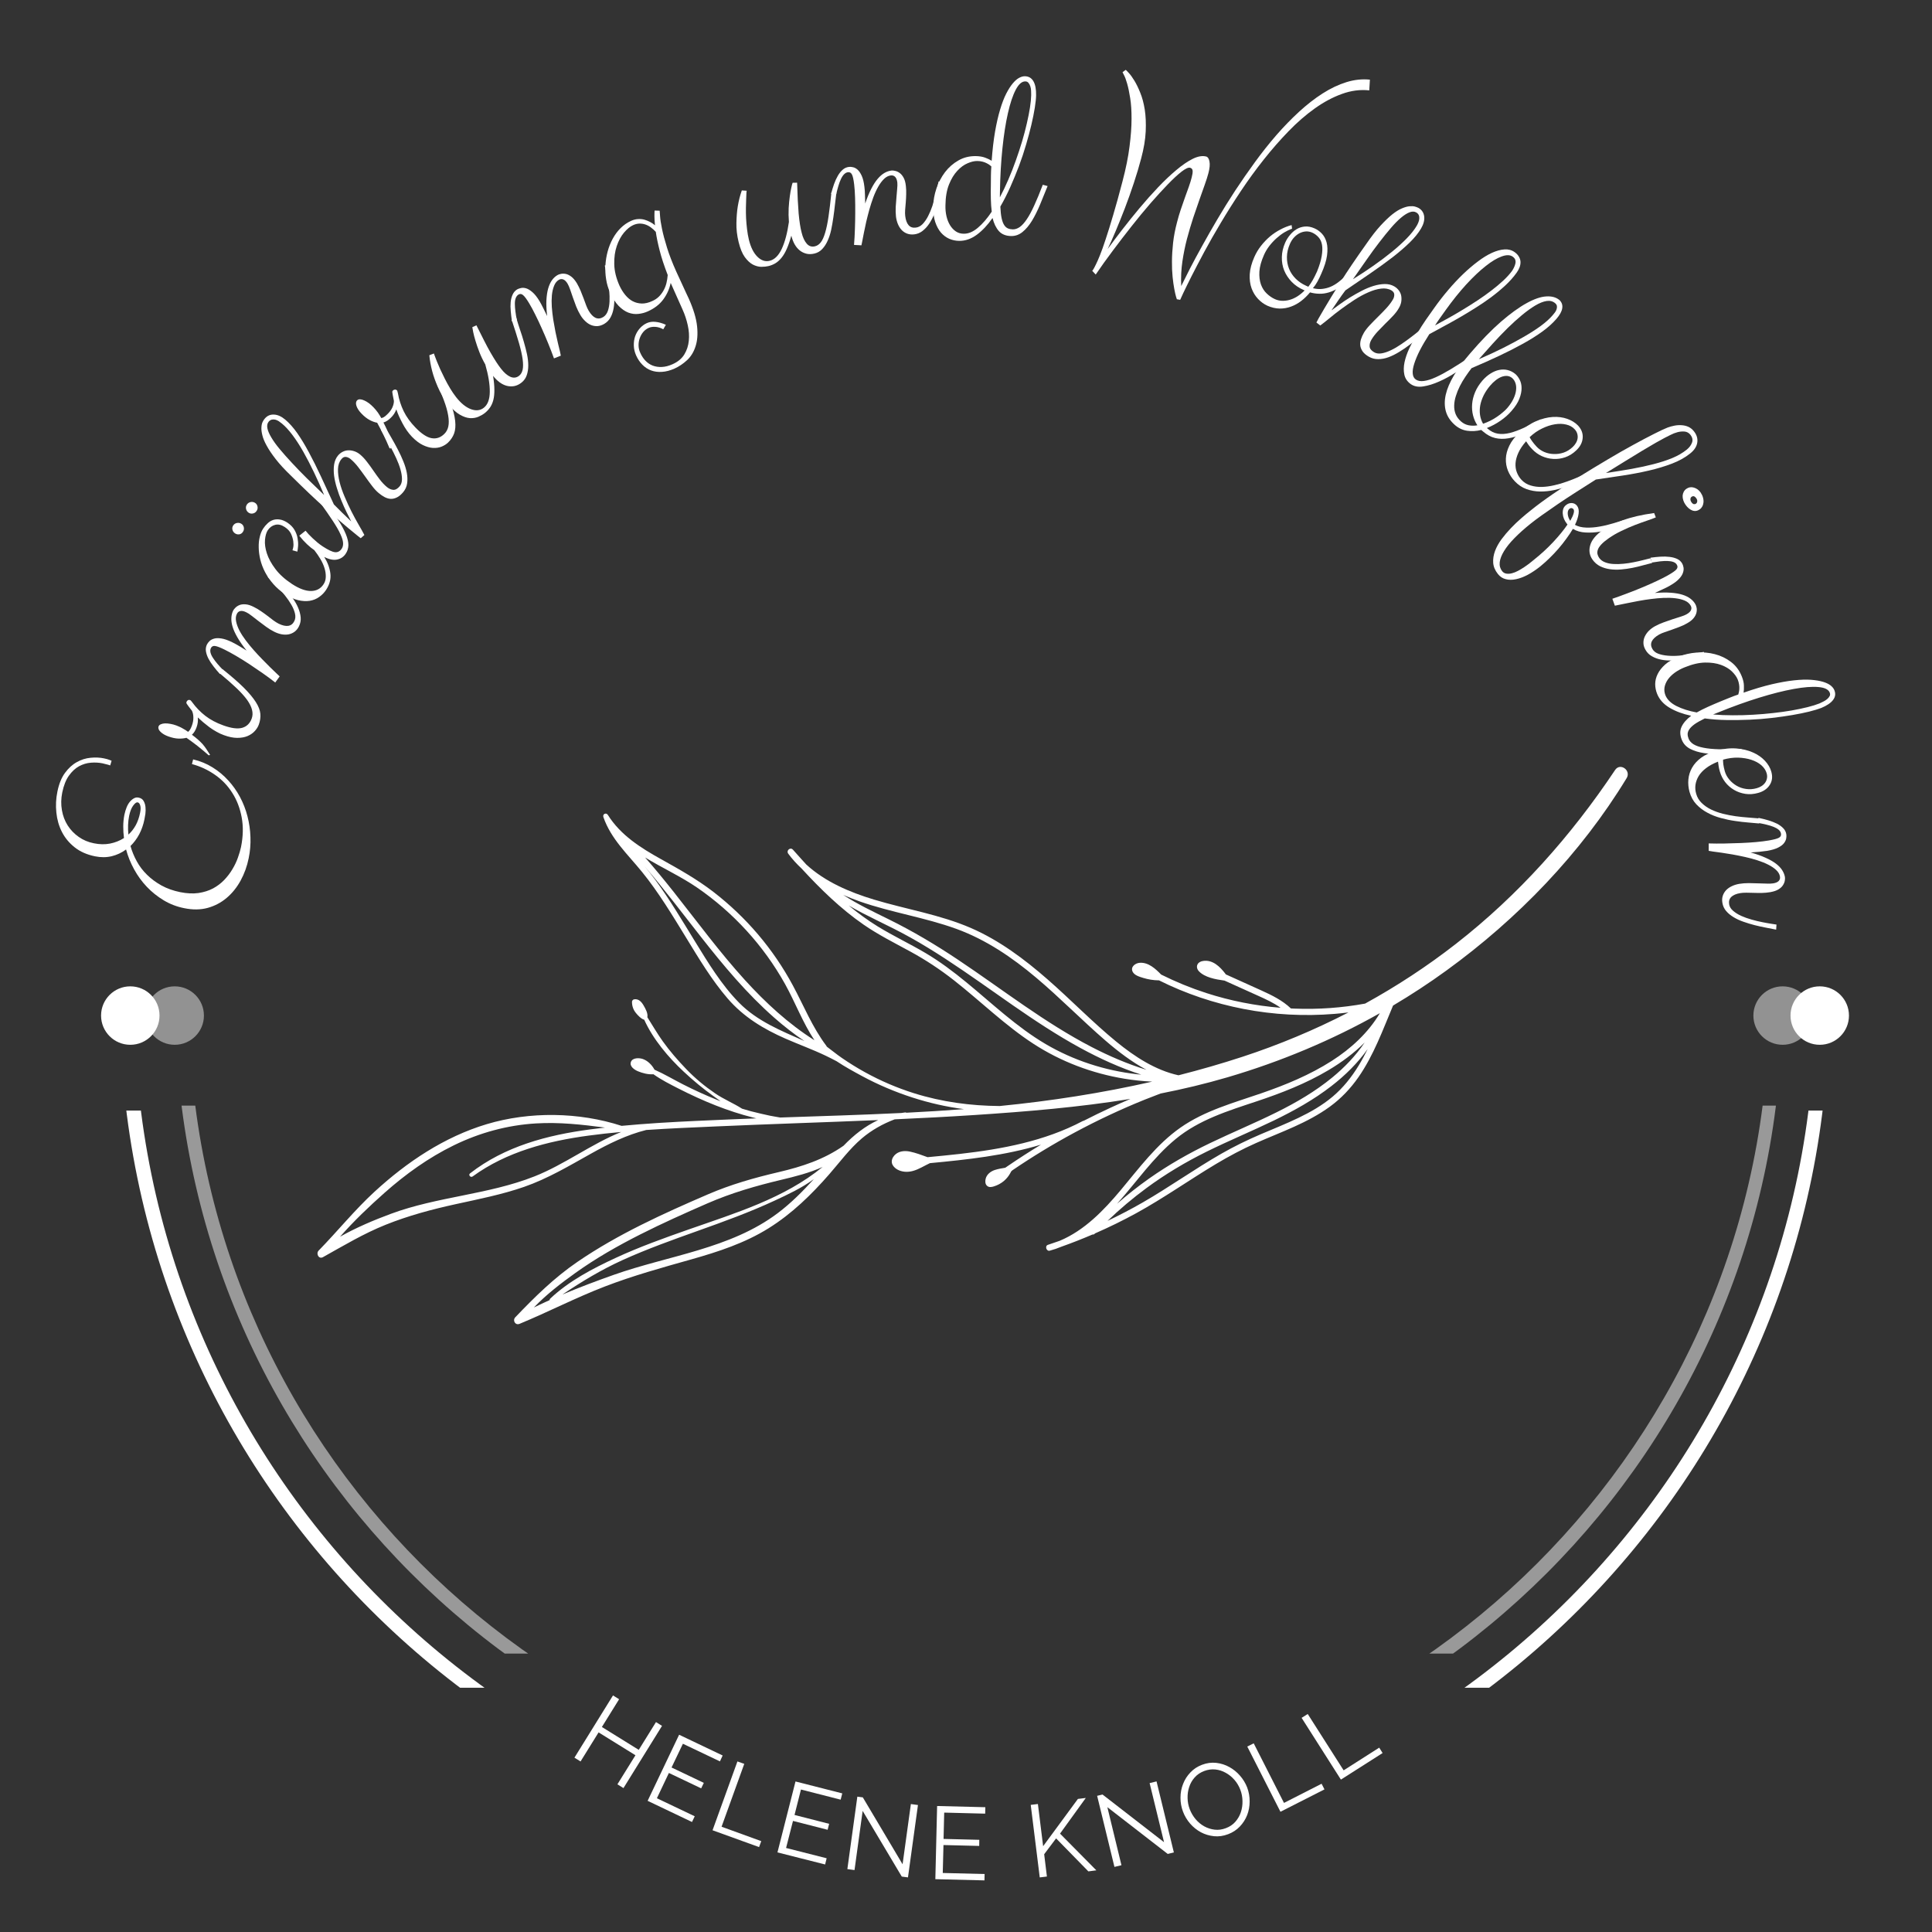
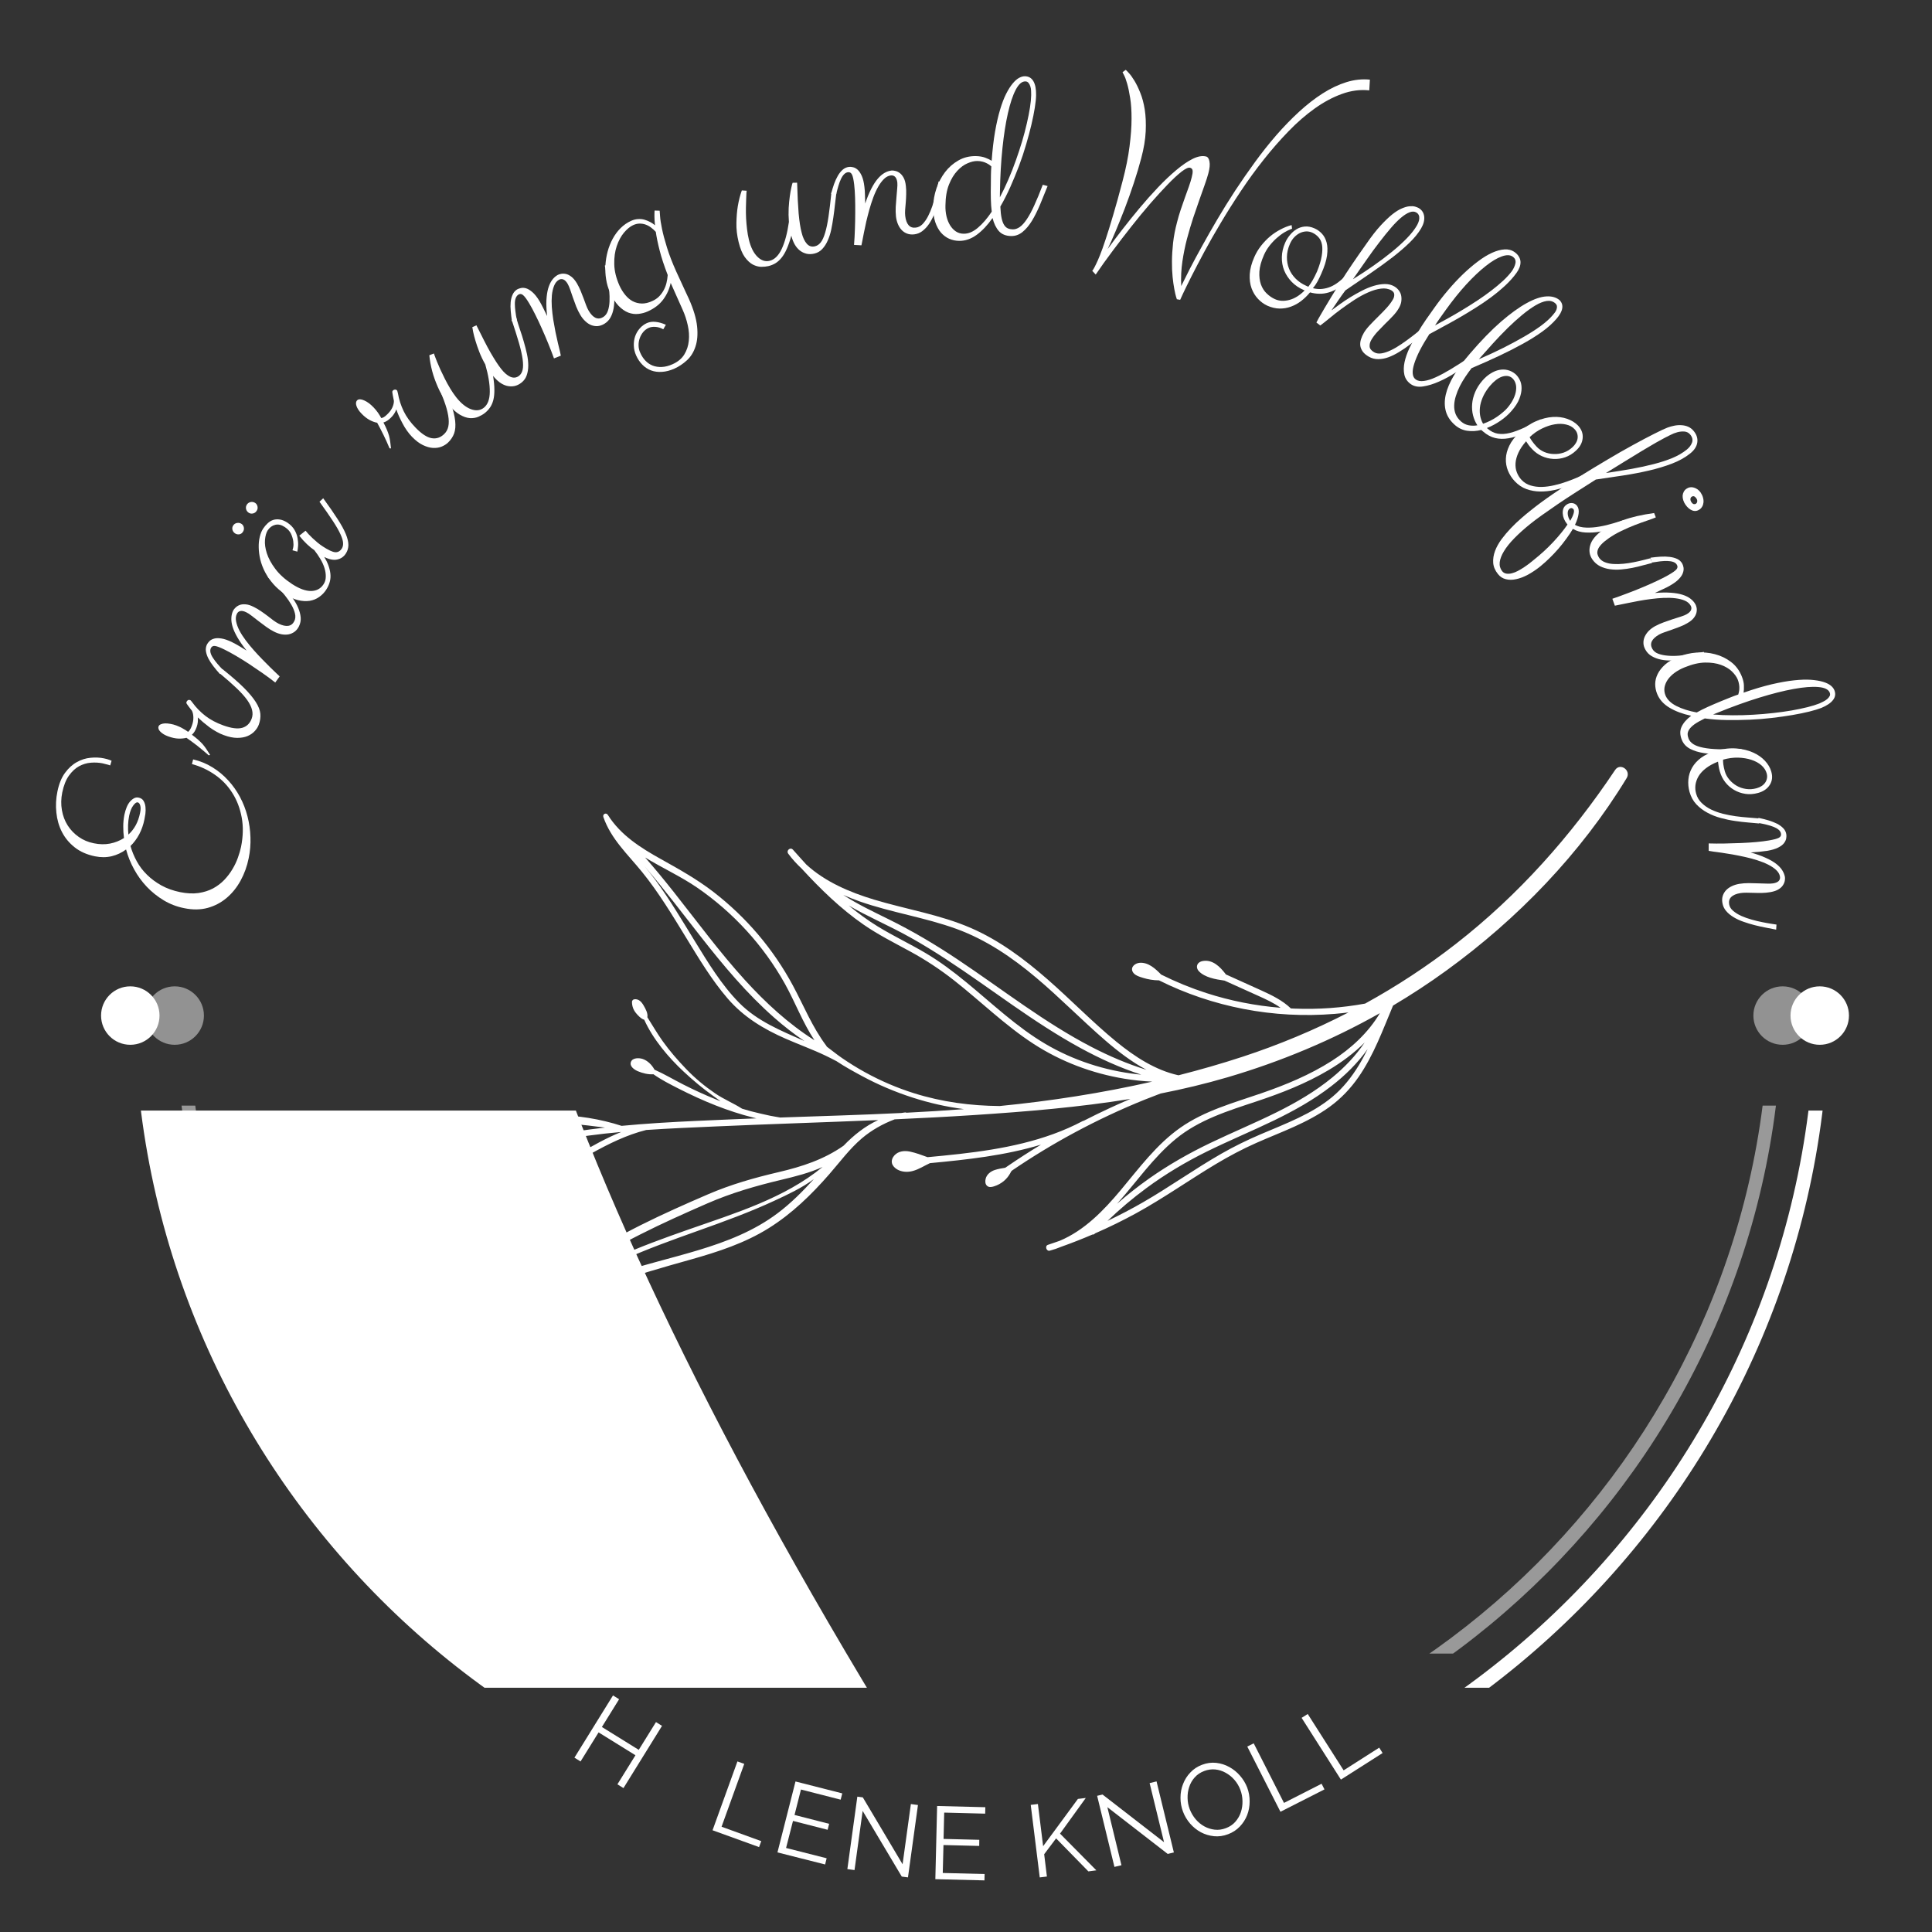
<svg xmlns="http://www.w3.org/2000/svg" width="500" zoomAndPan="magnify" viewBox="0 0 375 375" height="500" preserveAspectRatio="xMidYMid meet" version="1.0">
  <rect x="0" y="0" width="375" height="375" fill="#333333" stroke="none" />
  <defs>
    <filter x="0%" y="0%" width="100%" height="100%" id="id1">
      <feColorMatrix values="0 0 0 0 1 0 0 0 0 1 0 0 0 0 1 0 0 0 1 0" color-interpolation-filters="sRGB" />
    </filter>
    <g />
    <clipPath id="id2">
      <path d="M 61 148 L 316 148 L 316 258 L 61 258 Z M 61 148 " clip-rule="nonzero" />
    </clipPath>
    <clipPath id="id3">
      <path d="M 56.773 258.059 L 67.941 123.805 L 320.906 144.844 L 309.738 279.102 Z M 56.773 258.059 " clip-rule="nonzero" />
    </clipPath>
    <clipPath id="id4">
      <path d="M 56.773 258.059 L 67.941 123.805 L 320.906 144.844 L 309.738 279.102 Z M 56.773 258.059 " clip-rule="nonzero" />
    </clipPath>
    <clipPath id="id5">
      <path d="M 23.27 215.562 L 355 215.562 L 355 327.59 L 23.27 327.59 Z M 23.27 215.562 " clip-rule="nonzero" />
    </clipPath>
    <mask id="id6">
      <g filter="url(#id1)">
        <rect x="-37.5" width="450" fill="#000000" y="-37.5" height="450" fill-opacity="0.498" />
      </g>
    </mask>
    <clipPath id="id7">
      <path d="M 1.023 175.605 L 313 175.605 L 313 281.961 L 1.023 281.961 Z M 1.023 175.605 " clip-rule="nonzero" />
    </clipPath>
    <clipPath id="id8">
      <rect x="0" width="315" y="0" height="314" />
    </clipPath>
    <mask id="id9">
      <g filter="url(#id1)">
        <rect x="-37.5" width="450" fill="#000000" y="-37.5" height="450" fill-opacity="0.467" />
      </g>
    </mask>
    <clipPath id="id10">
      <path d="M 0.078 0.281 L 11.602 0.281 L 11.602 11.801 L 0.078 11.801 Z M 0.078 0.281 " clip-rule="nonzero" />
    </clipPath>
    <clipPath id="id11">
      <rect x="0" width="12" y="0" height="12" />
    </clipPath>
    <mask id="id12">
      <g filter="url(#id1)">
        <rect x="-37.5" width="450" fill="#000000" y="-37.5" height="450" fill-opacity="0.467" />
      </g>
    </mask>
    <clipPath id="id13">
      <path d="M 0.32 0.281 L 11.84 0.281 L 11.84 11.801 L 0.32 11.801 Z M 0.32 0.281 " clip-rule="nonzero" />
    </clipPath>
    <clipPath id="id14">
      <rect x="0" width="12" y="0" height="12" />
    </clipPath>
  </defs>
  <g clip-path="url(#id2)">
    <g clip-path="url(#id3)">
      <g clip-path="url(#id4)">
        <path fill="#ffffff" d="M 313.492 149.453 C 304.949 162.25 294.727 173.742 282.586 183.207 C 277.02 187.547 271.121 191.41 264.965 194.797 C 260.465 195.621 255.879 195.949 251.309 195.773 C 251.059 195.766 250.812 195.754 250.562 195.738 C 248.93 194.18 246.906 193.188 244.867 192.262 C 242.551 191.215 240.23 190.168 237.914 189.121 C 237.895 189.078 237.871 189.035 237.84 188.996 C 236.805 187.645 235.395 186.242 233.535 186.52 C 233.113 186.582 232.688 186.754 232.465 187.137 C 232.191 187.602 232.355 188.152 232.711 188.523 C 233.289 189.137 234.137 189.527 234.93 189.777 C 235.82 190.062 236.758 190.203 237.684 190.336 C 239.863 191.316 242.043 192.301 244.219 193.285 C 245.707 193.957 247.23 194.648 248.555 195.609 C 243.664 195.215 238.828 194.262 234.16 192.754 C 231.148 191.781 228.211 190.578 225.379 189.164 C 224.27 188.027 222.898 186.75 221.211 186.879 C 220.375 186.945 219.391 187.645 219.836 188.594 C 220.18 189.312 221.176 189.59 221.875 189.805 C 222.844 190.105 223.859 190.27 224.871 190.285 C 224.895 190.285 224.91 190.281 224.934 190.281 C 224.941 190.285 224.949 190.285 224.961 190.285 C 230.156 192.887 235.703 194.742 241.406 195.844 C 247.211 196.965 253.156 197.281 259.047 196.793 C 259.945 196.719 260.844 196.625 261.738 196.512 C 255.137 199.918 248.262 202.793 241.184 205.113 C 237.109 206.449 232.965 207.641 228.785 208.703 C 228.762 208.703 228.738 208.703 228.715 208.707 C 224.254 207.723 220.219 205.086 216.684 202.195 C 212.027 198.387 207.84 194.031 203.305 190.074 C 198.82 186.156 193.992 182.543 188.508 180.148 C 182.473 177.52 175.922 176.504 169.652 174.613 C 164.938 173.188 160.164 171.172 156.5 167.801 C 156.184 167.457 155.867 167.113 155.559 166.766 C 155.008 166.16 154.461 165.547 153.918 164.934 C 153.402 164.348 152.547 165.09 153.004 165.711 C 153.773 166.75 154.641 167.695 155.57 168.562 C 159.246 172.559 163.145 176.371 167.609 179.461 C 170.496 181.457 173.629 183.023 176.703 184.699 C 179.691 186.332 182.504 188.188 185.184 190.293 C 190.348 194.352 195.059 199.004 200.582 202.594 C 205.926 206.066 211.977 208.348 218.258 209.379 C 220.039 209.672 221.836 209.859 223.641 209.945 C 213.879 212.168 203.93 213.707 194.035 214.68 C 188.398 214.633 182.852 213.902 177.41 212.195 C 174.109 211.16 170.918 209.789 167.887 208.117 C 166.352 207.27 164.867 206.348 163.426 205.359 C 162.422 204.676 161.465 203.879 160.48 203.152 C 160.457 203.098 160.43 203.039 160.391 202.988 C 157.676 199.387 156.035 195.27 153.918 191.32 C 152.023 187.789 149.754 184.457 147.164 181.406 C 144.574 178.355 141.656 175.574 138.488 173.129 C 135.293 170.664 131.82 168.719 128.305 166.762 C 124.352 164.562 120.449 162.102 117.988 158.18 C 117.656 157.648 116.914 158.004 117.117 158.598 C 118.598 162.859 121.832 165.812 124.609 169.23 C 127.852 173.227 130.504 177.645 133.188 182.023 C 135.66 186.066 138.137 190.211 141.238 193.812 C 144.332 197.398 148.191 199.727 152.484 201.609 C 155.062 202.738 157.715 203.695 160.258 204.91 C 160.973 205.254 161.68 205.613 162.383 205.984 C 164.008 207.07 165.754 208.016 167.352 208.879 C 170.465 210.559 173.742 211.945 177.109 213.031 C 180.34 214.074 183.699 214.844 187.102 215.281 C 183.383 215.562 179.656 215.793 175.926 215.98 C 175.863 215.938 175.785 215.91 175.684 215.922 C 175.434 215.953 175.191 215.988 174.949 216.031 C 167.117 216.414 159.273 216.641 151.434 216.91 C 150.766 216.781 150.086 216.691 149.461 216.559 C 148.227 216.285 146.992 216.023 145.77 215.695 C 145.188 215.539 144.605 215.371 144.031 215.195 C 142.367 214.129 140.473 213.359 138.84 212.246 C 136.785 210.848 134.895 209.281 133.176 207.484 C 131.551 205.789 130.012 204.031 128.645 202.117 C 127.566 200.609 126.641 199.008 125.652 197.445 C 125.801 196.691 125.289 195.793 124.926 195.164 C 124.516 194.457 123.98 193.852 123.105 193.961 C 122.887 193.988 122.664 194.223 122.668 194.445 C 122.668 195.285 122.926 196.012 123.461 196.656 C 123.801 197.074 124.449 197.773 125.043 197.93 C 126.754 201.723 129.758 205.262 132.703 208.004 C 134.523 209.703 136.457 211.316 138.484 212.754 C 138.93 213.07 139.391 213.406 139.863 213.746 C 139.605 213.645 139.344 213.551 139.086 213.445 C 136.891 212.562 134.738 211.574 132.629 210.504 C 130.754 209.555 128.941 208.461 127.023 207.617 C 127.008 207.586 126.992 207.547 126.977 207.512 C 126.488 206.66 125.711 205.879 124.77 205.551 C 124.086 205.312 122.773 205.266 122.461 206.121 C 122.141 206.992 123.168 207.656 123.82 207.93 C 124.727 208.309 125.824 208.59 126.832 208.512 C 128.371 209.602 130.062 210.457 131.75 211.316 C 134.102 212.512 136.5 213.621 138.957 214.582 C 141.316 215.508 143.727 216.301 146.188 216.918 C 146.387 216.969 146.598 217.02 146.809 217.074 C 145.109 217.141 143.414 217.207 141.715 217.277 C 137.227 217.473 132.719 217.656 128.219 217.938 C 127.98 217.949 127.742 217.965 127.504 217.984 C 125.219 218.133 122.93 218.312 120.652 218.527 C 112.348 215.832 102.785 215.707 94.461 218.203 C 86.246 220.668 78.984 225.535 72.703 231.305 C 68.812 234.883 65.535 238.965 61.852 242.734 C 61.285 243.312 61.859 244.469 62.68 244.016 C 66.703 241.773 70.555 239.449 74.852 237.727 C 79.266 235.957 83.816 234.742 88.453 233.727 C 92.906 232.75 97.395 231.871 101.715 230.375 C 106.312 228.781 110.461 226.297 114.691 223.934 C 118.105 222.023 121.656 220.27 125.434 219.328 C 129.953 219.023 134.484 218.836 138.992 218.637 C 149.477 218.168 159.969 217.852 170.453 217.406 C 167.941 218.566 165.75 220.289 163.734 222.383 C 159.914 225.066 155.66 226.445 151.148 227.504 C 146.406 228.613 141.875 229.895 137.395 231.828 C 128.684 235.586 119.938 239.551 112.082 244.926 C 107.551 248.023 103.809 251.727 100.027 255.672 C 99.434 256.289 100.012 257.301 100.852 256.953 C 106.418 254.652 111.766 251.875 117.395 249.711 C 122.91 247.59 128.555 246.031 134.234 244.43 C 139.418 242.965 144.594 241.273 149.191 238.398 C 153.688 235.594 157.5 231.887 160.973 227.902 C 163.027 225.547 164.902 222.984 167.293 220.949 C 169.148 219.375 171.355 218.129 173.66 217.262 C 178.805 217.031 183.949 216.766 189.09 216.43 C 199.25 215.762 209.395 214.926 219.414 213.297 C 218.121 213.848 216.828 214.414 215.551 215.008 C 213.801 215.816 212.07 216.66 210.355 217.539 C 210.281 217.547 210.207 217.566 210.129 217.609 C 202.762 221.508 194.48 223.043 186.281 223.977 C 184.203 224.215 182.121 224.414 180.035 224.609 C 180.035 224.609 180.035 224.605 180.031 224.605 C 178.906 224.195 177.773 223.762 176.602 223.52 C 175.539 223.301 174.355 223.422 173.594 224.273 C 173.23 224.676 172.992 225.246 173.133 225.789 C 173.266 226.305 173.691 226.719 174.137 226.98 C 175.039 227.504 176.152 227.559 177.148 227.293 C 178.348 226.977 179.383 226.281 180.496 225.766 C 187.758 225.082 195.059 224.293 202.055 222.176 C 199.836 223.516 197.656 224.922 195.516 226.387 C 195.492 226.402 195.469 226.414 195.449 226.434 C 195.336 226.512 195.227 226.586 195.117 226.66 C 194.426 226.77 193.727 226.883 193.066 227.102 C 192.277 227.367 191.512 227.957 191.312 228.809 C 191.203 229.262 191.207 229.82 191.578 230.16 C 191.965 230.516 192.461 230.418 192.914 230.277 C 193.645 230.051 194.316 229.691 194.898 229.191 C 195.387 228.766 195.797 228.254 196.105 227.688 C 196.184 227.473 196.293 227.316 196.449 227.191 C 200.359 224.531 204.406 222.07 208.57 219.832 C 212.996 217.453 217.551 215.312 222.211 213.434 C 223.223 213.027 224.238 212.637 225.254 212.254 C 229.629 211.395 233.969 210.359 238.27 209.098 C 248.594 206.062 258.504 201.918 267.832 196.656 C 265.566 200.469 262.211 203.543 258.496 205.918 C 254.25 208.633 249.555 210.574 244.805 212.211 C 239.438 214.062 233.852 215.566 229.137 218.863 C 224.5 222.105 221.102 226.738 217.508 231.027 C 214.227 234.941 210.5 238.816 205.719 240.824 C 205.637 240.855 205.555 240.883 205.469 240.914 C 204.781 241.16 204.086 241.395 203.395 241.625 C 202.754 241.836 203.105 242.93 203.762 242.754 C 204.543 242.547 205.293 242.285 206.027 241.98 C 208.055 241.262 210.062 240.469 212.043 239.621 C 212.199 239.637 212.363 239.598 212.473 239.48 C 212.5 239.453 212.531 239.426 212.559 239.395 C 215.285 238.207 217.953 236.898 220.562 235.469 C 225.871 232.555 230.812 229.047 236.004 225.941 C 238.52 224.438 241.094 223.062 243.77 221.875 C 246.223 220.785 248.723 219.812 251.172 218.707 C 253.59 217.613 255.961 216.379 258.113 214.812 C 260.289 213.23 262.148 211.277 263.68 209.07 C 266.629 204.828 268.398 199.918 270.391 195.18 C 273.926 193.082 277.375 190.828 280.719 188.398 C 294.555 178.371 306.828 165.676 315.73 151.031 C 316.645 149.531 314.484 147.977 313.492 149.453 Z M 125.219 166.441 C 128.551 168.473 132.203 170.152 135.266 172.254 C 142.297 177.074 148.215 183.535 152.371 190.992 C 154.355 194.559 155.812 198.504 158.086 201.914 C 153.027 198.719 148.59 194.621 144.566 190.199 C 139.637 184.777 135.301 178.855 130.758 173.113 C 128.961 170.848 127.129 168.609 125.219 166.441 Z M 143.453 194.625 C 140.02 191.137 137.418 186.824 134.867 182.676 C 132.402 178.668 130.004 174.605 127.215 170.812 C 126.535 169.887 125.82 169 125.09 168.125 C 128.895 172.531 132.398 177.195 135.996 181.777 C 140.379 187.367 144.949 192.855 150.301 197.551 C 152.148 199.176 154.086 200.691 156.125 202.062 C 151.602 200.059 146.992 198.223 143.453 194.625 Z M 117.426 218.863 C 116.461 218.973 115.496 219.09 114.539 219.219 C 106.211 220.32 97.977 222.504 91.238 227.75 C 90.844 228.062 91.34 228.641 91.742 228.348 C 98.301 223.562 106.34 221.477 114.266 220.418 C 116.363 220.133 118.469 219.906 120.578 219.715 C 114.789 222.039 109.543 226.051 103.723 228.344 C 94.766 231.883 84.922 232.246 75.879 235.598 C 72.57 236.824 69.156 238.262 66 240.047 C 68.676 237.008 71.664 234.16 74.637 231.527 C 78.715 227.91 83.172 224.707 88.074 222.312 C 93.086 219.863 98.465 218.387 104.039 218.055 C 108.562 217.781 112.984 218.277 117.426 218.863 Z M 150.965 235.465 C 141.754 242.41 129.73 243.688 119.117 247.449 C 115.809 248.621 112.457 249.875 109.168 251.266 C 112.91 248.754 116.707 246.457 120.848 244.578 C 125.586 242.43 130.488 240.68 135.383 238.93 C 140.461 237.121 145.535 235.285 150.426 233.008 C 152.906 231.855 155.648 230.578 157.965 228.863 C 155.812 231.234 153.57 233.5 150.965 235.465 Z M 133.723 238.617 C 128.922 240.301 124.125 242.016 119.504 244.156 C 115.016 246.234 110.414 248.645 106.793 252.066 C 106.699 252.156 106.668 252.258 106.68 252.352 C 105.652 252.816 104.629 253.285 103.621 253.785 C 106.047 251.262 108.898 249.07 111.688 247.074 C 115.668 244.223 119.938 241.797 124.305 239.59 C 128.57 237.434 132.938 235.48 137.32 233.57 C 142.004 231.531 146.715 230.176 151.664 228.996 C 154.328 228.359 157.129 227.664 159.668 226.504 C 152.23 232.602 142.691 235.477 133.723 238.617 Z M 166.875 174.969 C 173.012 177.121 179.5 178.066 185.617 180.289 C 191.387 182.387 196.449 185.836 201.121 189.77 C 205.773 193.688 210.02 198.055 214.625 202.027 C 217.039 204.105 219.676 206.125 222.535 207.652 C 218.859 206.52 215.309 204.996 211.891 203.227 C 207.355 200.879 203.055 198.105 198.848 195.223 C 194.508 192.25 190.254 189.152 185.879 186.234 C 181.582 183.363 177.156 180.73 172.52 178.445 C 169.531 176.969 166.477 175.535 163.68 173.711 C 164.73 174.172 165.801 174.59 166.875 174.969 Z M 220.672 208.504 C 214.457 207.797 208.359 205.828 202.961 202.652 C 197.336 199.344 192.598 194.797 187.578 190.676 C 185.047 188.598 182.426 186.625 179.605 184.961 C 176.574 183.172 173.383 181.672 170.383 179.832 C 168.398 178.613 166.531 177.238 164.746 175.762 C 166.512 176.797 168.348 177.723 170.18 178.621 C 172.379 179.703 174.578 180.777 176.719 181.977 C 179.031 183.266 181.285 184.656 183.504 186.102 C 187.945 188.996 192.246 192.109 196.605 195.133 C 200.84 198.07 205.141 200.918 209.668 203.391 C 213.457 205.457 217.402 207.266 221.512 208.586 C 221.23 208.562 220.949 208.535 220.672 208.504 Z M 228.199 221.082 C 232.754 217.332 238.387 215.609 243.887 213.781 C 248.707 212.176 253.484 210.32 257.867 207.711 C 260.395 206.207 262.793 204.434 264.879 202.352 C 263.156 204.914 260.984 207.172 258.602 209.133 C 255.305 211.844 251.609 213.996 247.793 215.891 C 243.539 218.004 239.148 219.82 234.871 221.875 C 230.75 223.855 226.785 226.113 223.043 228.75 C 220.883 230.273 218.805 231.914 216.816 233.656 C 216.828 233.641 216.84 233.629 216.852 233.613 C 220.605 229.414 223.824 224.684 228.199 221.082 Z M 258.664 212.859 C 256.66 214.543 254.383 215.848 252.031 216.977 C 249.633 218.133 247.16 219.113 244.711 220.156 C 242.098 221.273 239.555 222.512 237.086 223.922 C 231.895 226.891 227.023 230.383 221.848 233.371 C 219.605 234.664 217.309 235.859 214.973 236.973 C 217.355 234.68 219.887 232.543 222.547 230.586 C 226.211 227.887 230.117 225.555 234.195 223.539 C 238.496 221.414 242.93 219.582 247.246 217.496 C 251.16 215.598 254.988 213.469 258.434 210.797 C 261.086 208.746 263.523 206.355 265.465 203.609 C 264.93 204.699 264.352 205.773 263.719 206.816 C 262.34 209.074 260.691 211.152 258.664 212.859 Z M 258.664 212.859 " fill-opacity="1" fill-rule="nonzero" />
      </g>
    </g>
  </g>
  <g fill="#ffffff" fill-opacity="1">
    <g transform="translate(41.768, 179.538)">
      <g>
        <path d="M -23.328 -13.328 C -24.898 -13.648 -26.219 -14.234 -27.281 -15.078 C -28.344 -15.922 -29.164 -16.914 -29.75 -18.062 C -30.332 -19.207 -30.691 -20.457 -30.828 -21.812 C -30.973 -23.176 -30.906 -24.535 -30.625 -25.891 C -30.32 -27.391 -29.832 -28.598 -29.156 -29.516 C -28.477 -30.441 -27.711 -31.141 -26.859 -31.609 C -26.016 -32.086 -25.129 -32.367 -24.203 -32.453 C -23.273 -32.547 -22.41 -32.508 -21.609 -32.344 C -21.148 -32.25 -20.789 -32.148 -20.531 -32.047 C -20.281 -31.941 -20.141 -31.883 -20.109 -31.875 L -20.375 -30.969 C -20.508 -31.008 -20.648 -31.055 -20.797 -31.109 C -20.93 -31.141 -21.082 -31.176 -21.25 -31.219 C -21.426 -31.27 -21.629 -31.32 -21.859 -31.375 C -22.566 -31.52 -23.32 -31.562 -24.125 -31.5 C -24.926 -31.438 -25.691 -31.207 -26.422 -30.812 C -27.148 -30.414 -27.805 -29.805 -28.391 -28.984 C -28.973 -28.172 -29.406 -27.078 -29.688 -25.703 C -29.926 -24.523 -29.945 -23.383 -29.75 -22.281 C -29.562 -21.188 -29.188 -20.195 -28.625 -19.312 C -28.062 -18.438 -27.348 -17.695 -26.484 -17.094 C -25.629 -16.488 -24.656 -16.078 -23.562 -15.859 C -22.457 -15.629 -21.41 -15.609 -20.422 -15.797 C -19.43 -15.992 -18.523 -16.352 -17.703 -16.875 C -17.805 -17.645 -17.852 -18.398 -17.844 -19.141 C -17.844 -19.891 -17.77 -20.641 -17.625 -21.391 C -17.508 -21.93 -17.363 -22.414 -17.188 -22.844 C -17.008 -23.281 -16.797 -23.645 -16.547 -23.938 C -16.297 -24.227 -16.031 -24.445 -15.75 -24.594 C -15.469 -24.75 -15.172 -24.789 -14.859 -24.719 C -14.41 -24.633 -14.086 -24.414 -13.891 -24.062 C -13.691 -23.719 -13.57 -23.328 -13.531 -22.891 C -13.488 -22.461 -13.492 -22.023 -13.547 -21.578 C -13.609 -21.141 -13.672 -20.781 -13.734 -20.5 C -13.941 -19.469 -14.273 -18.508 -14.734 -17.625 C -15.203 -16.75 -15.77 -15.984 -16.438 -15.328 C -16.156 -14.316 -15.75 -13.328 -15.219 -12.359 C -14.695 -11.398 -14.031 -10.523 -13.219 -9.734 C -12.414 -8.941 -11.477 -8.25 -10.406 -7.656 C -9.332 -7.07 -8.129 -6.645 -6.797 -6.375 C -5.492 -6.113 -4.312 -6.055 -3.25 -6.203 C -2.195 -6.359 -1.254 -6.656 -0.422 -7.094 C 0.398 -7.539 1.125 -8.086 1.75 -8.734 C 2.375 -9.391 2.906 -10.086 3.344 -10.828 C 3.789 -11.566 4.145 -12.312 4.406 -13.062 C 4.676 -13.812 4.879 -14.504 5.016 -15.141 C 5.43 -17.211 5.473 -19.129 5.141 -20.891 C 4.816 -22.66 4.211 -24.238 3.328 -25.625 C 2.453 -27.02 1.332 -28.191 -0.031 -29.141 C -1.395 -30.098 -2.891 -30.797 -4.516 -31.234 L -4.281 -32.141 C -2.906 -31.816 -1.648 -31.301 -0.516 -30.594 C 0.617 -29.895 1.629 -29.055 2.516 -28.078 C 3.41 -27.109 4.176 -26.031 4.812 -24.844 C 5.445 -23.656 5.93 -22.406 6.266 -21.094 C 6.609 -19.781 6.801 -18.43 6.844 -17.047 C 6.895 -15.66 6.781 -14.297 6.5 -12.953 C 6.188 -11.398 5.664 -9.957 4.938 -8.625 C 4.207 -7.289 3.301 -6.164 2.219 -5.25 C 1.145 -4.344 -0.082 -3.695 -1.469 -3.312 C -2.852 -2.938 -4.375 -2.922 -6.031 -3.266 C -7.445 -3.547 -8.766 -4.051 -9.984 -4.781 C -11.211 -5.52 -12.305 -6.395 -13.266 -7.406 C -14.234 -8.426 -15.055 -9.555 -15.734 -10.797 C -16.422 -12.047 -16.941 -13.332 -17.297 -14.656 C -18.141 -14.031 -19.07 -13.594 -20.094 -13.344 C -21.113 -13.102 -22.191 -13.098 -23.328 -13.328 Z M -16.703 -21.188 C -16.93 -20.02 -16.977 -18.805 -16.844 -17.547 C -16.289 -18.047 -15.816 -18.648 -15.422 -19.359 C -15.035 -20.078 -14.754 -20.879 -14.578 -21.766 C -14.453 -22.359 -14.441 -22.832 -14.547 -23.188 C -14.648 -23.551 -14.816 -23.754 -15.047 -23.797 C -15.285 -23.848 -15.57 -23.645 -15.906 -23.188 C -16.25 -22.738 -16.516 -22.07 -16.703 -21.188 Z M -16.703 -21.188 " />
      </g>
    </g>
  </g>
  <g fill="#ffffff" fill-opacity="1">
    <g transform="translate(48.173, 150.487)">
      <g>
        <path d="M -10.922 -7.875 C -10.441 -7.52 -10.039 -7.195 -9.719 -6.906 C -9.395 -6.625 -9.098 -6.332 -8.828 -6.031 C -8.566 -5.727 -8.328 -5.41 -8.109 -5.078 C -7.891 -4.754 -7.648 -4.383 -7.391 -3.969 L -7.656 -3.875 C -8.426 -4.551 -9.16 -5.164 -9.859 -5.719 C -10.566 -6.27 -11.273 -6.789 -11.984 -7.281 C -12.422 -7.164 -12.93 -7.113 -13.516 -7.125 C -14.109 -7.145 -14.77 -7.285 -15.5 -7.547 C -16.156 -7.785 -16.664 -8.086 -17.031 -8.453 C -17.395 -8.816 -17.516 -9.164 -17.391 -9.5 C -17.328 -9.676 -17.18 -9.812 -16.953 -9.906 C -16.734 -10.008 -16.461 -10.066 -16.141 -10.078 C -15.828 -10.086 -15.477 -10.055 -15.094 -9.984 C -14.719 -9.922 -14.332 -9.816 -13.938 -9.672 C -13.75 -9.598 -13.551 -9.516 -13.344 -9.422 C -13.145 -9.336 -12.941 -9.234 -12.734 -9.109 C -12.523 -8.992 -12.328 -8.879 -12.141 -8.766 C -11.953 -8.648 -11.797 -8.539 -11.672 -8.438 C -11.555 -8.508 -11.438 -8.641 -11.312 -8.828 C -11.188 -9.016 -11.062 -9.273 -10.938 -9.609 C -10.727 -10.18 -10.629 -10.719 -10.641 -11.219 C -10.648 -11.727 -10.738 -12.16 -10.906 -12.516 C -11.188 -12.867 -11.398 -13.145 -11.547 -13.344 C -11.703 -13.551 -11.816 -13.711 -11.891 -13.828 C -11.961 -13.941 -12 -14.02 -12 -14.062 C -12.008 -14.102 -12.004 -14.156 -11.984 -14.219 C -11.922 -14.383 -11.828 -14.504 -11.703 -14.578 C -11.578 -14.648 -11.43 -14.656 -11.266 -14.594 C -11.211 -14.582 -11.156 -14.539 -11.094 -14.469 C -11.031 -14.395 -10.953 -14.297 -10.859 -14.172 C -10.16 -13.203 -9.32 -12.332 -8.344 -11.562 C -7.363 -10.801 -6.191 -10.176 -4.828 -9.688 C -3.266 -9.125 -2.039 -8.969 -1.156 -9.219 C -0.27 -9.477 0.344 -10.082 0.688 -11.031 C 0.875 -11.551 0.895 -12.102 0.75 -12.688 C 0.613 -13.27 0.301 -13.91 -0.188 -14.609 C -0.688 -15.305 -1.375 -16.07 -2.25 -16.906 C -3.133 -17.75 -4.223 -18.707 -5.516 -19.781 L -4.969 -20.594 C -3.27 -19.238 -1.898 -18.047 -0.859 -17.016 C 0.172 -15.984 0.945 -15.055 1.469 -14.234 C 2 -13.41 2.297 -12.648 2.359 -11.953 C 2.422 -11.254 2.32 -10.551 2.062 -9.844 C 1.906 -9.406 1.645 -8.988 1.281 -8.594 C 0.926 -8.195 0.461 -7.875 -0.109 -7.625 C -0.68 -7.383 -1.352 -7.266 -2.125 -7.266 C -2.895 -7.266 -3.758 -7.441 -4.719 -7.797 C -5.188 -7.961 -5.66 -8.18 -6.141 -8.453 C -6.629 -8.723 -7.086 -9.016 -7.516 -9.328 C -7.941 -9.648 -8.348 -9.973 -8.734 -10.297 C -9.117 -10.629 -9.469 -10.941 -9.781 -11.234 C -9.707 -10.598 -9.785 -9.961 -10.016 -9.328 C -10.242 -8.691 -10.547 -8.207 -10.922 -7.875 Z M -10.922 -7.875 " />
      </g>
    </g>
  </g>
  <g fill="#ffffff" fill-opacity="1">
    <g transform="translate(52.346, 138.132)">
      <g>
        <path d="M -9.656 -7.297 C -10.113 -7.797 -10.535 -8.301 -10.922 -8.812 C -11.316 -9.32 -11.641 -9.816 -11.891 -10.297 C -12.141 -10.785 -12.301 -11.258 -12.375 -11.719 C -12.445 -12.188 -12.379 -12.629 -12.172 -13.047 C -12.066 -13.254 -11.906 -13.469 -11.688 -13.688 C -11.469 -13.906 -11.172 -14.066 -10.797 -14.172 C -10.422 -14.285 -9.945 -14.297 -9.375 -14.203 C -8.801 -14.117 -8.109 -13.879 -7.297 -13.484 C -6.867 -13.273 -6.41 -13.023 -5.922 -12.734 C -5.43 -12.441 -4.953 -12.148 -4.484 -11.859 C -5.223 -12.785 -5.812 -13.629 -6.25 -14.391 C -6.695 -15.16 -7.016 -15.859 -7.203 -16.484 C -7.391 -17.117 -7.469 -17.691 -7.438 -18.203 C -7.414 -18.711 -7.301 -19.18 -7.094 -19.609 C -7 -19.797 -6.844 -19.992 -6.625 -20.203 C -6.414 -20.41 -6.148 -20.578 -5.828 -20.703 C -5.504 -20.828 -5.113 -20.867 -4.656 -20.828 C -4.207 -20.797 -3.688 -20.629 -3.094 -20.328 C -2.602 -20.086 -2.133 -19.812 -1.688 -19.5 C -1.238 -19.195 -0.812 -18.891 -0.406 -18.578 C 0 -18.266 0.379 -17.973 0.734 -17.703 C 1.098 -17.441 1.43 -17.234 1.734 -17.078 C 2.461 -16.723 3.086 -16.582 3.609 -16.656 C 4.129 -16.738 4.52 -17.047 4.781 -17.578 C 5 -18.016 5.039 -18.508 4.906 -19.062 C 4.77 -19.625 4.531 -20.195 4.188 -20.781 C 3.844 -21.375 3.438 -21.961 2.969 -22.547 C 2.508 -23.129 2.051 -23.66 1.594 -24.141 C 1.133 -24.629 0.727 -25.051 0.375 -25.406 C 0.02 -25.77 -0.227 -26.016 -0.375 -26.141 L 0.266 -26.906 C 0.672 -26.438 1.129 -25.938 1.641 -25.406 C 2.148 -24.883 2.648 -24.332 3.141 -23.75 C 3.629 -23.164 4.086 -22.566 4.516 -21.953 C 4.953 -21.336 5.297 -20.723 5.547 -20.109 C 5.805 -19.492 5.961 -18.891 6.016 -18.297 C 6.066 -17.703 5.957 -17.129 5.688 -16.578 C 5.457 -16.109 5.164 -15.75 4.812 -15.5 C 4.469 -15.25 4.082 -15.082 3.656 -15 C 3.238 -14.926 2.789 -14.93 2.312 -15.016 C 1.832 -15.109 1.352 -15.273 0.875 -15.516 C 0.332 -15.785 -0.191 -16.109 -0.703 -16.484 C -1.223 -16.859 -1.719 -17.227 -2.188 -17.594 C -2.664 -17.957 -3.102 -18.297 -3.5 -18.609 C -3.895 -18.922 -4.238 -19.145 -4.531 -19.281 C -4.988 -19.508 -5.375 -19.594 -5.688 -19.531 C -6 -19.469 -6.227 -19.281 -6.375 -18.969 C -6.582 -18.551 -6.629 -18.066 -6.516 -17.516 C -6.41 -16.961 -6.195 -16.375 -5.875 -15.75 C -5.551 -15.133 -5.141 -14.492 -4.641 -13.828 C -4.148 -13.172 -3.629 -12.535 -3.078 -11.922 C -2.535 -11.305 -1.977 -10.707 -1.406 -10.125 C -0.844 -9.539 -0.332 -9.023 0.125 -8.578 C 0.594 -8.141 0.988 -7.758 1.312 -7.438 C 1.645 -7.125 1.852 -6.926 1.938 -6.844 L 1.078 -5.656 C 0.316 -6.258 -0.504 -6.867 -1.391 -7.484 C -2.273 -8.098 -3.148 -8.691 -4.016 -9.266 C -4.891 -9.836 -5.727 -10.359 -6.531 -10.828 C -7.344 -11.305 -8.078 -11.707 -8.734 -12.031 C -9.617 -12.469 -10.25 -12.707 -10.625 -12.75 C -11 -12.789 -11.258 -12.656 -11.406 -12.344 C -11.539 -12.082 -11.566 -11.785 -11.484 -11.453 C -11.398 -11.117 -11.238 -10.773 -11 -10.422 C -10.77 -10.066 -10.484 -9.688 -10.141 -9.281 C -9.805 -8.883 -9.43 -8.477 -9.016 -8.062 Z M -9.656 -7.297 " />
      </g>
    </g>
  </g>
  <g fill="#ffffff" fill-opacity="1">
    <g transform="translate(60.951, 120.681)">
      <g>
        <path d="M 1.781 -23.969 C 2.914 -22.414 3.844 -21.078 4.562 -19.953 C 5.289 -18.836 5.828 -17.859 6.172 -17.016 C 6.516 -16.18 6.68 -15.461 6.672 -14.859 C 6.66 -14.266 6.492 -13.723 6.172 -13.234 C 5.773 -12.617 5.219 -12.234 4.5 -12.078 C 3.789 -11.922 2.953 -12.086 1.984 -12.578 C 2.641 -11.523 3.035 -10.457 3.172 -9.375 C 3.305 -8.301 3.031 -7.238 2.344 -6.188 C 1.977 -5.633 1.523 -5.172 0.984 -4.797 C 0.453 -4.422 -0.156 -4.176 -0.844 -4.062 C -1.531 -3.957 -2.273 -4 -3.078 -4.188 C -3.879 -4.375 -4.719 -4.754 -5.594 -5.328 C -6.488 -5.922 -7.258 -6.586 -7.906 -7.328 C -8.551 -8.066 -9.082 -8.832 -9.5 -9.625 C -9.914 -10.426 -10.223 -11.234 -10.422 -12.047 C -10.617 -12.867 -10.723 -13.656 -10.734 -14.406 C -10.754 -15.156 -10.688 -15.844 -10.531 -16.469 C -10.383 -17.102 -10.164 -17.641 -9.875 -18.078 C -9.625 -18.461 -9.336 -18.801 -9.016 -19.094 C -8.703 -19.395 -8.348 -19.613 -7.953 -19.75 C -7.555 -19.883 -7.125 -19.914 -6.656 -19.844 C -6.195 -19.781 -5.707 -19.582 -5.188 -19.25 C -4.562 -18.832 -4.094 -18.352 -3.781 -17.812 C -3.477 -17.281 -3.281 -16.742 -3.188 -16.203 C -3.094 -15.672 -3.062 -15.172 -3.094 -14.703 C -3.133 -14.234 -3.18 -13.867 -3.234 -13.609 L -4.188 -13.875 C -4.156 -13.926 -4.102 -14.117 -4.031 -14.453 C -3.969 -14.797 -3.969 -15.191 -4.031 -15.641 C -4.094 -16.098 -4.238 -16.578 -4.469 -17.078 C -4.707 -17.578 -5.113 -18.016 -5.688 -18.391 C -6.332 -18.816 -6.945 -18.957 -7.531 -18.812 C -8.125 -18.664 -8.609 -18.312 -8.984 -17.75 C -9.266 -17.312 -9.441 -16.695 -9.516 -15.906 C -9.586 -15.125 -9.469 -14.25 -9.156 -13.281 C -8.844 -12.312 -8.297 -11.305 -7.516 -10.266 C -6.742 -9.223 -5.656 -8.238 -4.25 -7.312 C -2.852 -6.406 -1.625 -5.957 -0.562 -5.969 C 0.488 -5.988 1.289 -6.422 1.844 -7.266 C 2.125 -7.68 2.27 -8.156 2.281 -8.688 C 2.301 -9.227 2.223 -9.789 2.047 -10.375 C 1.867 -10.969 1.602 -11.562 1.25 -12.156 C 0.895 -12.75 0.5 -13.328 0.062 -13.891 C -0.375 -14.18 -0.848 -14.566 -1.359 -15.047 C -1.879 -15.535 -2.379 -16.086 -2.859 -16.703 L -1.641 -17.672 C -1.504 -17.492 -1.316 -17.273 -1.078 -17.016 C -0.848 -16.766 -0.582 -16.5 -0.281 -16.219 C 0.02 -15.938 0.336 -15.656 0.672 -15.375 C 1.016 -15.094 1.352 -14.844 1.688 -14.625 C 2.738 -13.938 3.531 -13.562 4.062 -13.5 C 4.602 -13.445 5.047 -13.68 5.391 -14.203 C 5.586 -14.504 5.672 -14.875 5.641 -15.312 C 5.617 -15.75 5.445 -16.312 5.125 -17 C 4.812 -17.695 4.32 -18.551 3.656 -19.562 C 2.988 -20.582 2.125 -21.828 1.062 -23.297 Z M -15.312 -17.141 C -15.582 -17.316 -15.754 -17.551 -15.828 -17.844 C -15.91 -18.133 -15.863 -18.414 -15.688 -18.688 C -15.508 -18.957 -15.266 -19.117 -14.953 -19.172 C -14.641 -19.234 -14.348 -19.176 -14.078 -19 C -13.836 -18.844 -13.688 -18.613 -13.625 -18.312 C -13.562 -18.008 -13.617 -17.723 -13.797 -17.453 C -13.973 -17.18 -14.207 -17.02 -14.5 -16.969 C -14.801 -16.926 -15.07 -16.984 -15.312 -17.141 Z M -12.672 -21.156 C -12.941 -21.332 -13.113 -21.57 -13.188 -21.875 C -13.258 -22.188 -13.207 -22.477 -13.031 -22.75 C -12.852 -23.008 -12.609 -23.172 -12.297 -23.234 C -11.984 -23.297 -11.691 -23.238 -11.422 -23.062 C -11.18 -22.906 -11.031 -22.672 -10.969 -22.359 C -10.906 -22.055 -10.961 -21.773 -11.141 -21.516 C -11.316 -21.242 -11.555 -21.078 -11.859 -21.016 C -12.16 -20.953 -12.43 -21 -12.672 -21.156 Z M -12.672 -21.156 " />
      </g>
    </g>
  </g>
  <g fill="#ffffff" fill-opacity="1">
    <g transform="translate(69.821, 106.969)">
      <g>
-         <path d="M -14.453 -25.516 C -13.672 -24.859 -12.898 -23.992 -12.141 -22.922 C -11.391 -21.848 -10.633 -20.602 -9.875 -19.188 C -9.113 -17.781 -8.332 -16.219 -7.531 -14.5 C -6.738 -12.781 -5.898 -10.969 -5.016 -9.062 C -4.461 -8.5 -3.906 -7.941 -3.344 -7.391 C -2.781 -6.848 -2.211 -6.301 -1.641 -5.75 C -1.898 -6.258 -2.203 -6.859 -2.547 -7.547 C -2.891 -8.242 -3.223 -8.988 -3.547 -9.781 C -3.879 -10.57 -4.172 -11.379 -4.422 -12.203 C -4.68 -13.023 -4.863 -13.82 -4.969 -14.594 C -5.07 -15.375 -5.07 -16.109 -4.969 -16.797 C -4.863 -17.484 -4.613 -18.066 -4.219 -18.547 C -3.938 -18.879 -3.617 -19.129 -3.266 -19.297 C -2.91 -19.473 -2.539 -19.562 -2.156 -19.562 C -1.77 -19.57 -1.379 -19.504 -0.984 -19.359 C -0.598 -19.223 -0.234 -19.008 0.109 -18.719 C 0.555 -18.344 0.988 -17.879 1.406 -17.328 C 1.832 -16.785 2.25 -16.211 2.656 -15.609 C 3.062 -15.016 3.484 -14.43 3.922 -13.859 C 4.359 -13.297 4.816 -12.816 5.297 -12.422 C 5.68 -12.109 6.082 -11.93 6.5 -11.891 C 6.926 -11.859 7.348 -12.094 7.766 -12.594 C 8.055 -12.945 8.203 -13.406 8.203 -13.969 C 8.203 -14.539 8.102 -15.172 7.906 -15.859 C 7.707 -16.555 7.438 -17.273 7.094 -18.016 C 6.75 -18.766 6.391 -19.484 6.016 -20.172 C 5.641 -20.867 5.281 -21.508 4.938 -22.094 C 4.602 -22.688 4.332 -23.164 4.125 -23.531 L 4.922 -24.125 C 5.305 -23.445 5.719 -22.734 6.156 -21.984 C 6.594 -21.234 7.008 -20.473 7.406 -19.703 C 7.812 -18.93 8.164 -18.164 8.469 -17.406 C 8.781 -16.645 9.004 -15.906 9.141 -15.188 C 9.273 -14.469 9.297 -13.789 9.203 -13.156 C 9.117 -12.52 8.859 -11.941 8.422 -11.422 C 8.023 -10.953 7.625 -10.617 7.219 -10.422 C 6.82 -10.223 6.426 -10.129 6.031 -10.141 C 5.645 -10.16 5.254 -10.27 4.859 -10.469 C 4.473 -10.664 4.082 -10.93 3.688 -11.266 C 3.258 -11.617 2.828 -12.082 2.391 -12.656 C 1.953 -13.227 1.508 -13.832 1.062 -14.469 C 0.613 -15.102 0.156 -15.723 -0.312 -16.328 C -0.789 -16.941 -1.273 -17.453 -1.766 -17.859 C -2.035 -18.086 -2.332 -18.227 -2.656 -18.281 C -2.977 -18.332 -3.273 -18.191 -3.547 -17.859 C -3.973 -17.348 -4.195 -16.703 -4.219 -15.922 C -4.238 -15.141 -4.133 -14.297 -3.906 -13.391 C -3.676 -12.484 -3.348 -11.535 -2.922 -10.547 C -2.504 -9.555 -2.062 -8.598 -1.594 -7.672 C -1.125 -6.754 -0.66 -5.898 -0.203 -5.109 C 0.254 -4.328 0.625 -3.664 0.906 -3.125 L 0.203 -2.5 C 0.141 -2.551 0.055 -2.613 -0.047 -2.688 C -0.16 -2.77 -0.312 -2.891 -0.5 -3.047 C -0.688 -3.203 -0.922 -3.395 -1.203 -3.625 C -1.492 -3.852 -1.836 -4.133 -2.234 -4.469 C -3.398 -5.438 -4.914 -6.75 -6.781 -8.406 C -8.645 -10.07 -10.82 -12.141 -13.312 -14.609 C -14.551 -15.797 -15.547 -16.875 -16.297 -17.844 C -17.055 -18.82 -17.645 -19.695 -18.062 -20.469 C -18.488 -21.238 -18.77 -21.922 -18.906 -22.516 C -19.051 -23.109 -19.109 -23.613 -19.078 -24.031 C -19.055 -24.457 -18.977 -24.805 -18.844 -25.078 C -18.707 -25.348 -18.578 -25.551 -18.453 -25.688 C -17.973 -26.27 -17.367 -26.539 -16.641 -26.5 C -15.922 -26.469 -15.191 -26.141 -14.453 -25.516 Z M -17.672 -25.125 C -17.941 -24.789 -18.023 -24.363 -17.922 -23.844 C -17.816 -23.32 -17.555 -22.719 -17.141 -22.031 C -16.734 -21.344 -16.188 -20.586 -15.5 -19.766 C -14.812 -18.941 -14.023 -18.055 -13.141 -17.109 C -12.266 -16.16 -11.297 -15.16 -10.234 -14.109 C -9.172 -13.066 -8.062 -11.992 -6.906 -10.891 C -7.539 -12.398 -8.195 -13.863 -8.875 -15.281 C -9.551 -16.695 -10.234 -18.016 -10.922 -19.234 C -11.617 -20.461 -12.316 -21.547 -13.016 -22.484 C -13.723 -23.43 -14.414 -24.188 -15.094 -24.75 C -15.289 -24.914 -15.5 -25.07 -15.719 -25.219 C -15.945 -25.363 -16.176 -25.461 -16.406 -25.516 C -16.645 -25.566 -16.867 -25.566 -17.078 -25.516 C -17.297 -25.461 -17.492 -25.332 -17.672 -25.125 Z M -17.672 -25.125 " />
-       </g>
+         </g>
    </g>
  </g>
  <g fill="#ffffff" fill-opacity="1">
    <g transform="translate(80.801, 93.849)">
      <g>
        <path d="M -6.375 -11.844 C -6.102 -11.32 -5.883 -10.863 -5.719 -10.469 C -5.551 -10.07 -5.41 -9.68 -5.297 -9.297 C -5.191 -8.91 -5.113 -8.52 -5.062 -8.125 C -5.008 -7.727 -4.957 -7.289 -4.906 -6.812 L -5.188 -6.828 C -5.582 -7.773 -5.977 -8.648 -6.375 -9.453 C -6.77 -10.254 -7.176 -11.035 -7.594 -11.797 C -8.031 -11.867 -8.508 -12.039 -9.031 -12.312 C -9.562 -12.594 -10.094 -13.008 -10.625 -13.562 C -11.113 -14.062 -11.441 -14.555 -11.609 -15.047 C -11.773 -15.535 -11.727 -15.906 -11.469 -16.156 C -11.332 -16.289 -11.145 -16.352 -10.906 -16.344 C -10.664 -16.332 -10.398 -16.258 -10.109 -16.125 C -9.816 -16 -9.516 -15.82 -9.203 -15.594 C -8.898 -15.363 -8.598 -15.094 -8.297 -14.781 C -8.16 -14.645 -8.02 -14.488 -7.875 -14.312 C -7.738 -14.145 -7.598 -13.961 -7.453 -13.766 C -7.316 -13.578 -7.191 -13.383 -7.078 -13.188 C -6.961 -13 -6.867 -12.836 -6.797 -12.703 C -6.672 -12.711 -6.508 -12.77 -6.312 -12.875 C -6.113 -12.988 -5.891 -13.172 -5.641 -13.422 C -5.191 -13.848 -4.863 -14.285 -4.656 -14.734 C -4.445 -15.191 -4.344 -15.625 -4.344 -16.031 C -4.426 -16.469 -4.492 -16.812 -4.547 -17.062 C -4.598 -17.32 -4.629 -17.516 -4.641 -17.641 C -4.66 -17.766 -4.66 -17.848 -4.641 -17.891 C -4.629 -17.941 -4.602 -17.988 -4.562 -18.031 C -4.438 -18.156 -4.297 -18.223 -4.141 -18.234 C -3.992 -18.242 -3.859 -18.188 -3.734 -18.062 C -3.703 -18.02 -3.676 -17.953 -3.656 -17.859 C -3.633 -17.773 -3.602 -17.656 -3.562 -17.5 C -3.363 -16.32 -2.992 -15.172 -2.453 -14.047 C -1.91 -12.93 -1.133 -11.859 -0.125 -10.828 C 1.039 -9.629 2.078 -8.953 2.984 -8.797 C 3.898 -8.641 4.719 -8.914 5.438 -9.625 C 5.832 -10.008 6.094 -10.492 6.219 -11.078 C 6.344 -11.672 6.332 -12.383 6.188 -13.219 C 6.051 -14.062 5.77 -15.051 5.344 -16.188 C 4.926 -17.332 4.375 -18.664 3.688 -20.188 L 4.531 -20.688 C 5.477 -18.727 6.191 -17.055 6.672 -15.672 C 7.148 -14.297 7.441 -13.125 7.547 -12.156 C 7.648 -11.188 7.582 -10.375 7.344 -9.719 C 7.102 -9.062 6.711 -8.473 6.172 -7.953 C 5.836 -7.629 5.414 -7.363 4.906 -7.156 C 4.406 -6.957 3.848 -6.875 3.234 -6.906 C 2.617 -6.945 1.961 -7.133 1.266 -7.469 C 0.578 -7.801 -0.117 -8.332 -0.828 -9.062 C -1.18 -9.426 -1.516 -9.832 -1.828 -10.281 C -2.148 -10.738 -2.43 -11.203 -2.672 -11.672 C -2.922 -12.141 -3.148 -12.602 -3.359 -13.062 C -3.566 -13.531 -3.738 -13.973 -3.875 -14.391 C -4.094 -13.773 -4.445 -13.234 -4.938 -12.766 C -5.406 -12.297 -5.883 -11.988 -6.375 -11.844 Z M -6.375 -11.844 " />
      </g>
    </g>
  </g>
  <g fill="#ffffff" fill-opacity="1">
    <g transform="translate(90.067, 84.564)">
      <g>
        <path d="M 5.641 -11.609 C 5.805 -10.566 5.891 -9.664 5.891 -8.906 C 5.898 -8.145 5.832 -7.484 5.688 -6.922 C 5.539 -6.359 5.328 -5.875 5.047 -5.469 C 4.766 -5.062 4.426 -4.703 4.031 -4.391 C 3.719 -4.141 3.316 -3.906 2.828 -3.688 C 2.336 -3.469 1.781 -3.375 1.156 -3.406 C 0.539 -3.445 -0.125 -3.676 -0.844 -4.094 C -1.57 -4.508 -2.348 -5.234 -3.172 -6.266 C -3.984 -7.297 -4.625 -8.363 -5.094 -9.469 C -5.57 -10.57 -5.93 -11.582 -6.172 -12.5 C -6.453 -13.562 -6.641 -14.598 -6.734 -15.609 L -5.844 -15.953 C -5.844 -15.93 -5.789 -15.781 -5.688 -15.5 C -5.594 -15.227 -5.453 -14.863 -5.266 -14.406 C -5.086 -13.957 -4.867 -13.445 -4.609 -12.875 C -4.348 -12.301 -4.055 -11.695 -3.734 -11.062 C -3.422 -10.438 -3.078 -9.812 -2.703 -9.188 C -2.336 -8.57 -1.945 -8 -1.531 -7.469 C -0.594 -6.281 0.363 -5.504 1.344 -5.141 C 2.32 -4.785 3.156 -4.879 3.844 -5.422 C 4.602 -6.023 4.988 -7.051 5 -8.5 C 5.02 -9.957 4.727 -11.734 4.125 -13.828 C 3.656 -14.66 3.27 -15.469 2.969 -16.25 C 2.664 -17.039 2.414 -17.766 2.219 -18.422 C 2.02 -19.078 1.875 -19.641 1.781 -20.109 C 1.688 -20.578 1.629 -20.895 1.609 -21.062 L 2.406 -21.422 C 2.957 -20.316 3.457 -19.32 3.906 -18.438 C 4.352 -17.562 4.77 -16.785 5.156 -16.109 C 5.551 -15.43 5.914 -14.832 6.25 -14.312 C 6.582 -13.801 6.898 -13.352 7.203 -12.969 C 7.797 -12.207 8.395 -11.691 9 -11.422 C 9.613 -11.16 10.176 -11.227 10.688 -11.625 C 11.031 -11.895 11.258 -12.285 11.375 -12.797 C 11.488 -13.305 11.488 -13.988 11.375 -14.844 C 11.258 -15.695 11.023 -16.738 10.672 -17.969 C 10.316 -19.195 9.848 -20.688 9.266 -22.438 L 10.156 -22.828 C 10.363 -22.117 10.598 -21.375 10.859 -20.594 C 11.129 -19.82 11.379 -19.031 11.609 -18.219 C 11.848 -17.406 12.051 -16.609 12.219 -15.828 C 12.383 -15.055 12.469 -14.32 12.469 -13.625 C 12.469 -12.926 12.367 -12.297 12.172 -11.734 C 11.984 -11.172 11.648 -10.695 11.172 -10.312 C 10.711 -9.945 10.238 -9.719 9.75 -9.625 C 9.27 -9.539 8.789 -9.555 8.312 -9.672 C 7.832 -9.797 7.363 -10.023 6.906 -10.359 C 6.457 -10.691 6.035 -11.109 5.641 -11.609 Z M 5.641 -11.609 " />
      </g>
    </g>
  </g>
  <g fill="#ffffff" fill-opacity="1">
    <g transform="translate(103.543, 73.736)">
      <g>
        <path d="M -4.172 -11.359 C -4.273 -12.047 -4.352 -12.703 -4.406 -13.328 C -4.469 -13.961 -4.473 -14.551 -4.422 -15.094 C -4.367 -15.633 -4.242 -16.117 -4.047 -16.547 C -3.859 -16.973 -3.566 -17.312 -3.172 -17.562 C -2.973 -17.676 -2.723 -17.766 -2.422 -17.828 C -2.117 -17.898 -1.781 -17.879 -1.406 -17.766 C -1.031 -17.648 -0.625 -17.398 -0.188 -17.016 C 0.25 -16.641 0.703 -16.066 1.172 -15.297 C 1.41 -14.891 1.656 -14.43 1.906 -13.922 C 2.156 -13.41 2.406 -12.898 2.656 -12.391 C 2.52 -13.578 2.473 -14.609 2.516 -15.484 C 2.566 -16.367 2.68 -17.125 2.859 -17.75 C 3.047 -18.383 3.285 -18.91 3.578 -19.328 C 3.879 -19.754 4.234 -20.086 4.641 -20.328 C 4.816 -20.441 5.051 -20.523 5.344 -20.578 C 5.633 -20.641 5.953 -20.633 6.297 -20.562 C 6.641 -20.488 6.992 -20.312 7.359 -20.031 C 7.723 -19.75 8.078 -19.328 8.422 -18.766 C 8.691 -18.297 8.93 -17.816 9.141 -17.328 C 9.348 -16.836 9.539 -16.348 9.719 -15.859 C 9.895 -15.367 10.062 -14.914 10.219 -14.5 C 10.375 -14.082 10.539 -13.723 10.719 -13.422 C 11.133 -12.723 11.578 -12.266 12.047 -12.047 C 12.523 -11.836 13.02 -11.883 13.531 -12.188 C 13.945 -12.445 14.25 -12.844 14.438 -13.375 C 14.625 -13.914 14.734 -14.523 14.766 -15.203 C 14.797 -15.891 14.773 -16.602 14.703 -17.344 C 14.629 -18.094 14.531 -18.797 14.406 -19.453 C 14.281 -20.109 14.164 -20.68 14.062 -21.172 C 13.957 -21.672 13.883 -22.008 13.844 -22.188 L 14.781 -22.469 C 14.875 -21.863 14.988 -21.203 15.125 -20.484 C 15.27 -19.766 15.391 -19.023 15.484 -18.266 C 15.586 -17.516 15.656 -16.766 15.688 -16.016 C 15.719 -15.266 15.676 -14.562 15.562 -13.906 C 15.445 -13.25 15.25 -12.66 14.969 -12.141 C 14.688 -11.617 14.281 -11.195 13.75 -10.875 C 13.301 -10.613 12.863 -10.469 12.438 -10.438 C 12.008 -10.414 11.594 -10.484 11.188 -10.641 C 10.789 -10.805 10.414 -11.055 10.062 -11.391 C 9.707 -11.723 9.395 -12.113 9.125 -12.562 C 8.812 -13.082 8.535 -13.641 8.297 -14.234 C 8.066 -14.836 7.852 -15.422 7.656 -15.984 C 7.469 -16.547 7.289 -17.062 7.125 -17.531 C 6.957 -18.008 6.789 -18.391 6.625 -18.672 C 6.363 -19.109 6.082 -19.383 5.781 -19.5 C 5.488 -19.613 5.195 -19.582 4.906 -19.406 C 4.508 -19.164 4.207 -18.781 4 -18.25 C 3.789 -17.727 3.648 -17.117 3.578 -16.422 C 3.516 -15.734 3.508 -14.977 3.562 -14.156 C 3.625 -13.332 3.719 -12.508 3.844 -11.688 C 3.977 -10.875 4.125 -10.066 4.281 -9.266 C 4.445 -8.473 4.602 -7.766 4.75 -7.141 C 4.906 -6.516 5.035 -5.977 5.141 -5.531 C 5.242 -5.094 5.301 -4.816 5.312 -4.703 L 3.984 -4.172 C 3.648 -5.098 3.281 -6.055 2.875 -7.047 C 2.469 -8.047 2.051 -9.02 1.625 -9.969 C 1.207 -10.914 0.785 -11.812 0.359 -12.656 C -0.055 -13.5 -0.453 -14.234 -0.828 -14.859 C -1.336 -15.703 -1.738 -16.238 -2.031 -16.469 C -2.32 -16.707 -2.613 -16.738 -2.906 -16.562 C -3.156 -16.406 -3.336 -16.164 -3.453 -15.844 C -3.566 -15.531 -3.617 -15.16 -3.609 -14.734 C -3.609 -14.305 -3.57 -13.828 -3.5 -13.297 C -3.438 -12.773 -3.348 -12.227 -3.234 -11.656 Z M -4.172 -11.359 " />
      </g>
    </g>
  </g>
  <g fill="#ffffff" fill-opacity="1">
    <g transform="translate(120.275, 63.726)">
      <g>
        <path d="M 10.656 7.812 C 9.801 8.195 8.984 8.41 8.203 8.453 C 7.43 8.504 6.727 8.41 6.094 8.172 C 5.469 7.941 4.906 7.57 4.406 7.062 C 3.914 6.562 3.516 5.969 3.203 5.281 C 2.922 4.656 2.77 4.02 2.75 3.375 C 2.727 2.727 2.812 2.125 3 1.562 C 3.195 1 3.492 0.488 3.891 0.031 C 4.285 -0.426 4.75 -0.773 5.281 -1.016 C 5.789 -1.242 6.359 -1.32 6.984 -1.25 C 7.609 -1.188 8.27 -1 8.969 -0.688 L 8.469 0.188 C 7.945 -0.094 7.441 -0.25 6.953 -0.281 C 6.461 -0.32 6.031 -0.258 5.656 -0.094 C 5.219 0.102 4.852 0.379 4.562 0.734 C 4.27 1.086 4.047 1.488 3.891 1.938 C 3.734 2.383 3.66 2.852 3.672 3.344 C 3.68 3.832 3.789 4.301 4 4.75 C 4.258 5.344 4.594 5.852 5 6.281 C 5.406 6.707 5.875 7.023 6.406 7.234 C 6.945 7.441 7.539 7.531 8.188 7.5 C 8.832 7.477 9.523 7.301 10.266 6.969 C 11.297 6.508 12.055 5.879 12.547 5.078 C 13.035 4.273 13.328 3.391 13.422 2.422 C 13.523 1.461 13.457 0.457 13.219 -0.594 C 12.988 -1.656 12.648 -2.676 12.203 -3.656 L 10.656 -7.125 L 9.906 -8.812 C 9.664 -7.656 9.188 -6.586 8.469 -5.609 C 7.758 -4.641 6.754 -3.863 5.453 -3.281 C 4.898 -3.031 4.297 -2.867 3.641 -2.797 C 2.992 -2.723 2.344 -2.805 1.688 -3.047 C 1.039 -3.297 0.41 -3.734 -0.203 -4.359 C -0.816 -4.984 -1.379 -5.867 -1.891 -7.016 C -2.242 -7.797 -2.488 -8.629 -2.625 -9.516 C -2.77 -10.398 -2.816 -11.301 -2.766 -12.219 C -2.711 -13.133 -2.566 -14.035 -2.328 -14.922 C -2.086 -15.805 -1.758 -16.629 -1.344 -17.391 C -0.926 -18.16 -0.422 -18.844 0.172 -19.438 C 0.773 -20.039 1.457 -20.516 2.219 -20.859 C 2.676 -21.066 3.125 -21.18 3.562 -21.203 C 4.008 -21.234 4.43 -21.191 4.828 -21.078 C 5.223 -20.961 5.594 -20.812 5.938 -20.625 C 6.289 -20.438 6.598 -20.227 6.859 -20 C 6.785 -20.695 6.75 -21.273 6.75 -21.734 C 6.75 -22.203 6.758 -22.578 6.781 -22.859 L 7.766 -22.828 C 7.773 -22.711 7.801 -22.352 7.844 -21.75 C 7.883 -21.145 8.008 -20.332 8.219 -19.312 C 8.426 -18.289 8.75 -17.078 9.188 -15.672 C 9.625 -14.266 10.227 -12.703 11 -10.984 C 11.176 -10.609 11.367 -10.191 11.578 -9.734 C 11.797 -9.273 12.008 -8.812 12.219 -8.344 C 12.426 -7.875 12.641 -7.41 12.859 -6.953 C 13.078 -6.492 13.27 -6.082 13.438 -5.719 C 14.344 -3.676 14.875 -1.895 15.031 -0.375 C 15.188 1.145 15.082 2.445 14.719 3.531 C 14.363 4.625 13.812 5.516 13.062 6.203 C 12.312 6.891 11.508 7.426 10.656 7.812 Z M 6.297 -5.281 C 6.805 -5.5 7.242 -5.785 7.609 -6.141 C 7.973 -6.504 8.273 -6.906 8.516 -7.344 C 8.766 -7.789 8.953 -8.266 9.078 -8.766 C 9.203 -9.273 9.285 -9.801 9.328 -10.344 C 8.641 -12.125 8.117 -13.707 7.766 -15.094 C 7.41 -16.488 7.16 -17.695 7.016 -18.719 C 6.742 -19.02 6.441 -19.297 6.109 -19.547 C 5.785 -19.797 5.438 -19.988 5.062 -20.125 C 4.695 -20.258 4.305 -20.328 3.891 -20.328 C 3.473 -20.328 3.039 -20.223 2.594 -20.016 C 2.02 -19.754 1.438 -19.273 0.844 -18.578 C 0.258 -17.879 -0.207 -17.008 -0.562 -15.969 C -0.914 -14.938 -1.078 -13.766 -1.047 -12.453 C -1.023 -11.148 -0.691 -9.77 -0.047 -8.312 C 0.273 -7.613 0.656 -7 1.094 -6.469 C 1.531 -5.938 2.016 -5.531 2.547 -5.25 C 3.078 -4.977 3.66 -4.832 4.297 -4.812 C 4.93 -4.801 5.598 -4.957 6.297 -5.281 Z M 6.297 -5.281 " />
      </g>
    </g>
  </g>
  <g fill="#ffffff" fill-opacity="1">
    <g transform="translate(143.658, 53.977)">
      <g>
        <path d="M 9.938 -8.234 C 9.656 -7.211 9.359 -6.352 9.047 -5.656 C 8.742 -4.969 8.406 -4.395 8.031 -3.938 C 7.664 -3.488 7.27 -3.133 6.844 -2.875 C 6.426 -2.625 5.973 -2.441 5.484 -2.328 C 5.086 -2.234 4.625 -2.188 4.094 -2.188 C 3.562 -2.195 3.02 -2.344 2.469 -2.625 C 1.926 -2.914 1.406 -3.398 0.906 -4.078 C 0.414 -4.754 0.016 -5.734 -0.297 -7.016 C -0.609 -8.297 -0.75 -9.531 -0.719 -10.719 C -0.695 -11.914 -0.609 -12.988 -0.453 -13.938 C -0.273 -15.02 -0.016 -16.047 0.328 -17.016 L 1.281 -16.953 C 1.258 -16.922 1.238 -16.758 1.219 -16.469 C 1.207 -16.188 1.191 -15.801 1.172 -15.312 C 1.148 -14.82 1.133 -14.258 1.125 -13.625 C 1.113 -13 1.125 -12.332 1.156 -11.625 C 1.195 -10.914 1.258 -10.203 1.344 -9.484 C 1.426 -8.773 1.547 -8.094 1.703 -7.438 C 2.066 -5.969 2.617 -4.867 3.359 -4.141 C 4.098 -3.41 4.891 -3.148 5.734 -3.359 C 6.68 -3.586 7.461 -4.359 8.078 -5.672 C 8.691 -6.984 9.156 -8.723 9.469 -10.891 C 9.395 -11.836 9.379 -12.734 9.422 -13.578 C 9.473 -14.43 9.547 -15.191 9.641 -15.859 C 9.734 -16.535 9.832 -17.102 9.938 -17.562 C 10.039 -18.031 10.125 -18.344 10.188 -18.5 L 11.062 -18.516 C 11.102 -17.266 11.145 -16.148 11.188 -15.172 C 11.238 -14.191 11.297 -13.312 11.359 -12.531 C 11.43 -11.75 11.516 -11.055 11.609 -10.453 C 11.703 -9.848 11.812 -9.305 11.938 -8.828 C 12.164 -7.891 12.5 -7.172 12.938 -6.672 C 13.375 -6.18 13.906 -6.016 14.531 -6.172 C 14.957 -6.273 15.332 -6.531 15.656 -6.938 C 15.977 -7.352 16.258 -7.973 16.5 -8.797 C 16.75 -9.617 16.969 -10.664 17.156 -11.938 C 17.344 -13.219 17.531 -14.77 17.719 -16.594 L 18.688 -16.578 C 18.594 -15.848 18.5 -15.07 18.406 -14.25 C 18.32 -13.438 18.219 -12.613 18.094 -11.781 C 17.977 -10.945 17.836 -10.141 17.672 -9.359 C 17.504 -8.586 17.273 -7.883 16.984 -7.25 C 16.703 -6.613 16.352 -6.078 15.938 -5.641 C 15.531 -5.203 15.031 -4.91 14.438 -4.766 C 13.875 -4.629 13.348 -4.617 12.859 -4.734 C 12.379 -4.859 11.945 -5.07 11.562 -5.375 C 11.188 -5.676 10.859 -6.07 10.578 -6.562 C 10.305 -7.051 10.094 -7.609 9.938 -8.234 Z M 9.938 -8.234 " />
      </g>
    </g>
  </g>
  <g fill="#ffffff" fill-opacity="1">
    <g transform="translate(160.406, 49.694)">
      <g>
        <path d="M 0.906 -12.078 C 1.082 -12.734 1.273 -13.363 1.484 -13.969 C 1.703 -14.57 1.945 -15.109 2.219 -15.578 C 2.488 -16.047 2.801 -16.438 3.156 -16.75 C 3.508 -17.062 3.914 -17.242 4.375 -17.297 C 4.602 -17.328 4.867 -17.305 5.172 -17.234 C 5.473 -17.172 5.77 -17.008 6.062 -16.75 C 6.352 -16.488 6.617 -16.094 6.859 -15.562 C 7.098 -15.039 7.27 -14.332 7.375 -13.438 C 7.438 -12.969 7.473 -12.445 7.484 -11.875 C 7.504 -11.312 7.52 -10.75 7.531 -10.188 C 7.906 -11.312 8.297 -12.266 8.703 -13.047 C 9.109 -13.836 9.523 -14.484 9.953 -14.984 C 10.379 -15.484 10.816 -15.863 11.266 -16.125 C 11.711 -16.383 12.172 -16.539 12.641 -16.594 C 12.848 -16.613 13.094 -16.586 13.375 -16.516 C 13.664 -16.453 13.953 -16.316 14.234 -16.109 C 14.516 -15.898 14.766 -15.598 14.984 -15.203 C 15.203 -14.805 15.348 -14.273 15.422 -13.609 C 15.484 -13.066 15.504 -12.523 15.484 -11.984 C 15.473 -11.453 15.445 -10.93 15.406 -10.422 C 15.363 -9.91 15.32 -9.426 15.281 -8.969 C 15.25 -8.52 15.254 -8.125 15.297 -7.781 C 15.391 -6.977 15.609 -6.379 15.953 -5.984 C 16.297 -5.598 16.758 -5.441 17.344 -5.516 C 17.832 -5.566 18.273 -5.797 18.672 -6.203 C 19.066 -6.617 19.422 -7.129 19.734 -7.734 C 20.047 -8.336 20.32 -8.992 20.562 -9.703 C 20.801 -10.422 21 -11.102 21.156 -11.75 C 21.312 -12.395 21.441 -12.961 21.547 -13.453 C 21.66 -13.953 21.738 -14.297 21.781 -14.484 L 22.766 -14.359 C 22.598 -13.754 22.426 -13.098 22.25 -12.391 C 22.082 -11.68 21.883 -10.961 21.656 -10.234 C 21.438 -9.504 21.188 -8.789 20.906 -8.094 C 20.625 -7.406 20.297 -6.785 19.922 -6.234 C 19.547 -5.68 19.117 -5.223 18.641 -4.859 C 18.172 -4.492 17.633 -4.273 17.031 -4.203 C 16.508 -4.148 16.047 -4.203 15.641 -4.359 C 15.234 -4.516 14.883 -4.75 14.594 -5.062 C 14.301 -5.375 14.062 -5.754 13.875 -6.203 C 13.688 -6.66 13.562 -7.148 13.5 -7.672 C 13.438 -8.273 13.422 -8.895 13.453 -9.531 C 13.492 -10.164 13.539 -10.781 13.594 -11.375 C 13.645 -11.977 13.691 -12.531 13.734 -13.031 C 13.785 -13.531 13.797 -13.941 13.766 -14.266 C 13.703 -14.766 13.562 -15.129 13.344 -15.359 C 13.125 -15.586 12.844 -15.68 12.5 -15.641 C 12.031 -15.586 11.594 -15.363 11.188 -14.969 C 10.781 -14.57 10.406 -14.07 10.062 -13.469 C 9.719 -12.863 9.398 -12.176 9.109 -11.406 C 8.828 -10.633 8.57 -9.848 8.344 -9.047 C 8.125 -8.254 7.922 -7.461 7.734 -6.672 C 7.555 -5.879 7.406 -5.164 7.281 -4.531 C 7.164 -3.906 7.062 -3.367 6.969 -2.922 C 6.875 -2.473 6.816 -2.191 6.797 -2.078 L 5.359 -2.156 C 5.441 -3.133 5.5 -4.156 5.531 -5.219 C 5.57 -6.289 5.594 -7.348 5.594 -8.391 C 5.602 -9.43 5.594 -10.422 5.562 -11.359 C 5.531 -12.305 5.473 -13.141 5.391 -13.859 C 5.273 -14.848 5.129 -15.504 4.953 -15.828 C 4.785 -16.16 4.531 -16.305 4.188 -16.266 C 3.906 -16.234 3.645 -16.094 3.406 -15.844 C 3.176 -15.602 2.973 -15.285 2.797 -14.891 C 2.617 -14.504 2.457 -14.062 2.312 -13.562 C 2.164 -13.062 2.023 -12.523 1.891 -11.953 Z M 0.906 -12.078 " />
      </g>
    </g>
  </g>
  <g fill="#ffffff" fill-opacity="1">
    <g transform="translate(179.636, 47.394)">
      <g>
        <path d="M 9.781 -17.094 C 10.488 -17.082 11.098 -16.977 11.609 -16.781 C 12.117 -16.594 12.531 -16.395 12.844 -16.188 C 13 -18.312 13.219 -20.191 13.5 -21.828 C 13.789 -23.473 14.117 -24.906 14.484 -26.125 C 14.848 -27.344 15.238 -28.363 15.656 -29.188 C 16.082 -30.02 16.508 -30.691 16.938 -31.203 C 17.363 -31.711 17.773 -32.07 18.172 -32.281 C 18.578 -32.5 18.953 -32.602 19.297 -32.594 C 20.023 -32.582 20.57 -32.266 20.938 -31.641 C 21.312 -31.016 21.488 -30.102 21.469 -28.906 C 21.457 -28.27 21.375 -27.461 21.219 -26.484 C 21.062 -25.504 20.844 -24.41 20.562 -23.203 C 20.281 -22.004 19.938 -20.719 19.531 -19.344 C 19.133 -17.969 18.676 -16.586 18.156 -15.203 C 17.633 -13.828 17.07 -12.461 16.469 -11.109 C 15.863 -9.754 15.219 -8.484 14.531 -7.297 C 14.57 -6.359 14.656 -5.602 14.781 -5.031 C 14.906 -4.469 15.07 -4.023 15.281 -3.703 C 15.488 -3.391 15.727 -3.176 16 -3.062 C 16.281 -2.945 16.586 -2.883 16.922 -2.875 C 17.391 -2.863 17.848 -3.016 18.297 -3.328 C 18.742 -3.641 19.195 -4.141 19.656 -4.828 C 20.125 -5.516 20.609 -6.41 21.109 -7.516 C 21.617 -8.617 22.172 -9.957 22.766 -11.531 L 23.703 -11.281 C 23.211 -10.039 22.723 -8.836 22.234 -7.672 C 21.742 -6.504 21.223 -5.461 20.672 -4.547 C 20.117 -3.641 19.508 -2.914 18.844 -2.375 C 18.188 -1.832 17.445 -1.566 16.625 -1.578 C 15.602 -1.598 14.812 -1.914 14.25 -2.531 C 13.695 -3.156 13.285 -4.004 13.016 -5.078 C 12.055 -3.703 11.031 -2.613 9.938 -1.812 C 8.852 -1.02 7.719 -0.629 6.531 -0.641 C 5.863 -0.648 5.223 -0.785 4.609 -1.047 C 4.004 -1.316 3.469 -1.719 3 -2.25 C 2.539 -2.789 2.172 -3.473 1.891 -4.297 C 1.617 -5.117 1.488 -6.102 1.5 -7.25 C 1.52 -8.457 1.727 -9.645 2.125 -10.812 C 2.531 -11.988 3.086 -13.047 3.797 -13.984 C 4.516 -14.922 5.379 -15.676 6.391 -16.25 C 7.398 -16.832 8.531 -17.113 9.781 -17.094 Z M 7.406 -2.031 C 8.312 -2.008 9.227 -2.391 10.156 -3.172 C 11.094 -3.961 11.992 -5.008 12.859 -6.312 C 12.766 -7.07 12.707 -7.879 12.688 -8.734 C 12.664 -9.598 12.664 -10.52 12.688 -11.5 C 12.695 -12.113 12.703 -12.723 12.703 -13.328 C 12.711 -13.941 12.738 -14.531 12.781 -15.094 C 12.695 -15.164 12.582 -15.258 12.438 -15.375 C 12.289 -15.488 12.098 -15.602 11.859 -15.719 C 11.629 -15.844 11.363 -15.941 11.062 -16.016 C 10.758 -16.098 10.422 -16.141 10.047 -16.141 C 9.492 -16.148 8.867 -16.004 8.172 -15.703 C 7.473 -15.41 6.805 -14.922 6.172 -14.234 C 5.535 -13.555 5 -12.672 4.562 -11.578 C 4.125 -10.484 3.895 -9.141 3.875 -7.547 C 3.852 -6.785 3.922 -6.07 4.078 -5.406 C 4.234 -4.738 4.469 -4.156 4.781 -3.656 C 5.094 -3.156 5.469 -2.758 5.906 -2.469 C 6.352 -2.176 6.852 -2.031 7.406 -2.031 Z M 20.516 -28.922 C 20.523 -29.16 20.52 -29.438 20.5 -29.75 C 20.488 -30.062 20.441 -30.348 20.359 -30.609 C 20.273 -30.879 20.156 -31.109 20 -31.297 C 19.852 -31.492 19.645 -31.594 19.375 -31.594 C 18.707 -31.602 18.086 -31.062 17.516 -29.969 C 16.941 -28.875 16.438 -27.359 16 -25.422 C 15.562 -23.492 15.207 -21.227 14.938 -18.625 C 14.664 -16.02 14.504 -13.207 14.453 -10.188 L 14.438 -9.094 C 15.008 -10.164 15.555 -11.312 16.078 -12.531 C 16.609 -13.758 17.094 -14.992 17.531 -16.234 C 17.977 -17.484 18.383 -18.719 18.75 -19.938 C 19.113 -21.164 19.422 -22.332 19.672 -23.438 C 19.93 -24.551 20.133 -25.578 20.281 -26.516 C 20.426 -27.453 20.504 -28.254 20.516 -28.922 Z M 20.516 -28.922 " />
      </g>
    </g>
  </g>
  <g fill="#ffffff" fill-opacity="1">
    <g transform="translate(207.929, 47.962)">
      <g>
        <path d="M 20.516 10.125 L 20.516 10.172 C 20.504 10.172 20.445 9.992 20.344 9.641 C 20.238 9.285 20.125 8.781 20 8.125 C 19.875 7.477 19.766 6.695 19.672 5.781 C 19.578 4.875 19.535 3.863 19.547 2.75 C 19.555 1.633 19.629 0.441 19.766 -0.828 C 19.91 -2.109 20.164 -3.438 20.531 -4.812 C 20.738 -5.633 20.977 -6.453 21.25 -7.266 C 21.52 -8.078 21.789 -8.859 22.062 -9.609 C 22.332 -10.359 22.586 -11.066 22.828 -11.734 C 23.066 -12.41 23.25 -13.004 23.375 -13.516 C 23.52 -14.047 23.582 -14.473 23.562 -14.797 C 23.539 -15.117 23.375 -15.32 23.062 -15.406 C 22.727 -15.488 22.18 -15.238 21.422 -14.656 C 20.672 -14.07 19.785 -13.254 18.766 -12.203 C 17.754 -11.16 16.633 -9.938 15.406 -8.531 C 14.188 -7.125 12.957 -5.633 11.719 -4.062 C 10.477 -2.488 9.254 -0.895 8.047 0.719 C 6.836 2.332 5.738 3.867 4.75 5.328 L 4.078 4.609 C 4.109 4.578 4.18 4.473 4.297 4.297 C 4.41 4.117 4.57 3.812 4.781 3.375 C 5 2.945 5.266 2.344 5.578 1.562 C 5.891 0.789 6.254 -0.227 6.672 -1.5 C 7.098 -2.77 7.582 -4.328 8.125 -6.172 C 8.676 -8.016 9.285 -10.219 9.953 -12.781 C 10.609 -15.27 11.062 -17.52 11.312 -19.531 C 11.57 -21.539 11.703 -23.32 11.703 -24.875 C 11.711 -26.438 11.625 -27.785 11.438 -28.922 C 11.258 -30.066 11.062 -31.008 10.844 -31.75 C 10.633 -32.488 10.43 -33.035 10.234 -33.391 C 10.047 -33.754 9.953 -33.941 9.953 -33.953 L 10.578 -34.406 C 10.66 -34.344 10.863 -34.133 11.188 -33.781 C 11.508 -33.438 11.863 -32.945 12.25 -32.312 C 12.633 -31.688 13.016 -30.906 13.391 -29.969 C 13.773 -29.039 14.066 -27.953 14.266 -26.703 C 14.461 -25.453 14.523 -24.035 14.453 -22.453 C 14.379 -20.879 14.086 -19.141 13.578 -17.234 C 13.18 -15.711 12.703 -14.109 12.141 -12.422 C 11.586 -10.742 11.004 -9.102 10.391 -7.5 C 9.773 -5.906 9.176 -4.422 8.594 -3.047 C 8.02 -1.68 7.508 -0.539 7.062 0.375 C 7.895 -0.77 8.844 -2.031 9.906 -3.406 C 10.977 -4.789 12.098 -6.18 13.266 -7.578 C 14.441 -8.984 15.633 -10.32 16.844 -11.594 C 18.062 -12.875 19.242 -13.992 20.391 -14.953 C 21.535 -15.922 22.602 -16.648 23.594 -17.141 C 24.594 -17.629 25.461 -17.773 26.203 -17.578 C 26.516 -17.492 26.723 -17.172 26.828 -16.609 C 26.941 -16.055 26.875 -15.305 26.625 -14.359 C 26.457 -13.723 26.219 -12.969 25.906 -12.094 C 25.594 -11.227 25.25 -10.258 24.875 -9.188 C 24.5 -8.125 24.098 -6.957 23.672 -5.688 C 23.254 -4.414 22.848 -3.039 22.453 -1.562 C 22.098 -0.195 21.805 1.238 21.578 2.75 C 21.348 4.27 21.27 5.875 21.344 7.562 C 21.781 6.656 22.344 5.531 23.031 4.188 C 23.727 2.844 24.523 1.363 25.422 -0.25 C 26.316 -1.875 27.301 -3.598 28.375 -5.422 C 29.445 -7.242 30.594 -9.086 31.812 -10.953 C 33.039 -12.816 34.328 -14.672 35.672 -16.516 C 37.016 -18.359 38.398 -20.102 39.828 -21.75 C 41.266 -23.395 42.734 -24.906 44.234 -26.281 C 45.742 -27.664 47.266 -28.848 48.797 -29.828 C 50.328 -30.805 51.863 -31.535 53.406 -32.016 C 54.945 -32.492 56.469 -32.656 57.969 -32.5 L 57.844 -30.422 C 56.082 -30.609 54.316 -30.379 52.547 -29.734 C 50.773 -29.098 49.02 -28.16 47.281 -26.922 C 45.551 -25.691 43.852 -24.219 42.188 -22.5 C 40.531 -20.789 38.926 -18.957 37.375 -17 C 35.82 -15.039 34.348 -13.016 32.953 -10.922 C 31.555 -8.828 30.258 -6.773 29.062 -4.766 C 27.863 -2.766 26.781 -0.863 25.812 0.938 C 24.844 2.75 24.016 4.332 23.328 5.688 C 22.648 7.039 22.117 8.125 21.734 8.938 C 21.359 9.758 21.16 10.191 21.141 10.234 Z M 20.516 10.125 " />
      </g>
    </g>
  </g>
  <g fill="#ffffff" fill-opacity="1">
    <g transform="translate(238.932, 56.672)">
      <g>
        <path d="M 8.531 1.391 C 9.363 1.766 10.297 1.816 11.328 1.547 C 12.359 1.273 13.348 0.66 14.297 -0.297 L 14.125 -0.375 C 13.195 -0.781 12.414 -1.312 11.781 -1.969 C 11.145 -2.633 10.66 -3.367 10.328 -4.172 C 10.004 -4.984 9.852 -5.852 9.875 -6.781 C 9.895 -7.707 10.109 -8.633 10.516 -9.562 C 10.742 -10.082 11.051 -10.578 11.438 -11.047 C 11.82 -11.516 12.254 -11.895 12.734 -12.188 C 13.211 -12.477 13.75 -12.648 14.344 -12.703 C 14.945 -12.754 15.57 -12.633 16.219 -12.344 C 16.75 -12.113 17.223 -11.773 17.641 -11.328 C 18.066 -10.879 18.375 -10.305 18.562 -9.609 C 18.75 -8.91 18.773 -8.062 18.641 -7.062 C 18.504 -6.07 18.133 -4.898 17.531 -3.547 C 17.312 -3.035 17.07 -2.539 16.812 -2.062 C 16.551 -1.582 16.25 -1.141 15.906 -0.734 C 16.539 -0.578 17.141 -0.531 17.703 -0.594 C 18.273 -0.656 18.82 -0.797 19.344 -1.016 C 19.863 -1.242 20.363 -1.539 20.844 -1.906 C 21.32 -2.27 21.789 -2.672 22.25 -3.109 L 23.031 -2.531 C 22.332 -1.812 21.648 -1.242 20.984 -0.828 C 20.316 -0.422 19.66 -0.117 19.016 0.078 C 18.367 0.273 17.738 0.363 17.125 0.344 C 16.52 0.332 15.926 0.242 15.344 0.078 C 14.82 0.711 14.25 1.27 13.625 1.75 C 13 2.227 12.336 2.594 11.641 2.844 C 10.941 3.102 10.207 3.227 9.438 3.219 C 8.664 3.207 7.879 3.023 7.078 2.672 C 6.41 2.367 5.801 1.926 5.25 1.344 C 4.707 0.77 4.289 0.086 4 -0.703 C 3.707 -1.504 3.586 -2.414 3.641 -3.438 C 3.703 -4.469 4 -5.582 4.531 -6.781 C 4.875 -7.562 5.305 -8.285 5.828 -8.953 C 6.359 -9.629 6.938 -10.234 7.562 -10.766 C 8.195 -11.297 8.875 -11.75 9.594 -12.125 C 10.312 -12.508 11.035 -12.797 11.766 -12.984 L 11.859 -12.281 C 11.367 -12.113 10.863 -11.875 10.344 -11.562 C 9.832 -11.25 9.328 -10.867 8.828 -10.422 C 8.328 -9.973 7.863 -9.473 7.438 -8.922 C 7.02 -8.379 6.676 -7.801 6.406 -7.188 C 5.875 -5.988 5.578 -4.914 5.516 -3.969 C 5.461 -3.02 5.562 -2.188 5.812 -1.469 C 6.07 -0.758 6.445 -0.172 6.938 0.297 C 7.438 0.773 7.969 1.141 8.531 1.391 Z M 15.781 -11.516 C 15.383 -11.691 14.977 -11.77 14.562 -11.75 C 14.156 -11.727 13.758 -11.625 13.375 -11.438 C 12.988 -11.25 12.629 -10.984 12.297 -10.641 C 11.961 -10.297 11.68 -9.867 11.453 -9.359 C 11.066 -8.484 10.867 -7.629 10.859 -6.797 C 10.848 -5.973 10.988 -5.203 11.281 -4.484 C 11.57 -3.773 12 -3.141 12.562 -2.578 C 13.125 -2.016 13.801 -1.555 14.594 -1.203 L 15.016 -1.016 C 15.328 -1.422 15.617 -1.863 15.891 -2.344 C 16.16 -2.832 16.43 -3.375 16.703 -3.969 C 17.172 -5.125 17.473 -6.125 17.609 -6.969 C 17.754 -7.82 17.773 -8.547 17.672 -9.141 C 17.566 -9.742 17.344 -10.234 17 -10.609 C 16.664 -10.992 16.258 -11.297 15.781 -11.516 Z M 15.781 -11.516 " />
      </g>
    </g>
  </g>
  <g fill="#ffffff" fill-opacity="1">
    <g transform="translate(253.03, 62.803)">
      <g>
        <path d="M 22.797 -18.453 C 22.273 -17.566 21.547 -16.664 20.609 -15.75 C 19.672 -14.832 18.566 -13.879 17.297 -12.891 C 16.023 -11.91 14.609 -10.883 13.047 -9.812 C 11.492 -8.738 9.848 -7.613 8.109 -6.438 C 7.641 -5.812 7.18 -5.172 6.734 -4.516 C 6.297 -3.859 5.852 -3.207 5.406 -2.562 C 5.863 -2.906 6.406 -3.301 7.031 -3.75 C 7.656 -4.207 8.332 -4.66 9.062 -5.109 C 9.789 -5.555 10.539 -5.977 11.312 -6.375 C 12.082 -6.77 12.844 -7.082 13.594 -7.312 C 14.344 -7.539 15.062 -7.66 15.75 -7.672 C 16.438 -7.68 17.051 -7.531 17.594 -7.219 C 17.969 -7 18.27 -6.727 18.5 -6.406 C 18.738 -6.082 18.891 -5.727 18.953 -5.344 C 19.016 -4.957 19.008 -4.562 18.938 -4.156 C 18.863 -3.758 18.707 -3.363 18.469 -2.969 C 18.176 -2.457 17.789 -1.953 17.312 -1.453 C 16.844 -0.953 16.348 -0.453 15.828 0.047 C 15.316 0.555 14.816 1.07 14.328 1.594 C 13.848 2.113 13.453 2.641 13.141 3.172 C 12.891 3.609 12.781 4.035 12.812 4.453 C 12.844 4.879 13.141 5.254 13.703 5.578 C 14.098 5.805 14.578 5.875 15.141 5.781 C 15.703 5.688 16.305 5.484 16.953 5.172 C 17.598 4.867 18.258 4.484 18.938 4.016 C 19.613 3.555 20.266 3.086 20.891 2.609 C 21.523 2.129 22.102 1.672 22.625 1.234 C 23.145 0.805 23.562 0.461 23.875 0.203 L 24.594 0.891 C 23.988 1.379 23.352 1.898 22.688 2.453 C 22.02 3.004 21.344 3.539 20.656 4.062 C 19.969 4.594 19.27 5.07 18.562 5.5 C 17.852 5.938 17.16 6.281 16.484 6.531 C 15.805 6.781 15.141 6.906 14.484 6.906 C 13.836 6.914 13.223 6.754 12.641 6.422 C 12.109 6.109 11.711 5.77 11.453 5.406 C 11.203 5.039 11.051 4.664 11 4.281 C 10.957 3.906 11 3.504 11.125 3.078 C 11.25 2.66 11.441 2.227 11.703 1.781 C 11.984 1.312 12.375 0.812 12.875 0.281 C 13.375 -0.25 13.898 -0.785 14.453 -1.328 C 15.016 -1.879 15.555 -2.438 16.078 -3 C 16.598 -3.57 17.02 -4.133 17.344 -4.688 C 17.52 -4.988 17.602 -5.301 17.594 -5.625 C 17.594 -5.945 17.41 -6.219 17.047 -6.438 C 16.461 -6.77 15.785 -6.883 15.016 -6.781 C 14.242 -6.688 13.426 -6.445 12.562 -6.062 C 11.695 -5.688 10.812 -5.207 9.906 -4.625 C 9.008 -4.039 8.145 -3.441 7.312 -2.828 C 6.488 -2.223 5.723 -1.625 5.016 -1.031 C 4.305 -0.445 3.711 0.02 3.234 0.375 L 2.484 -0.203 C 2.535 -0.273 2.586 -0.375 2.641 -0.5 C 2.703 -0.625 2.789 -0.789 2.906 -1 C 3.031 -1.207 3.18 -1.469 3.359 -1.781 C 3.547 -2.102 3.77 -2.488 4.031 -2.938 C 4.801 -4.25 5.848 -5.961 7.172 -8.078 C 8.504 -10.191 10.188 -12.676 12.219 -15.531 C 13.195 -16.945 14.098 -18.102 14.922 -19 C 15.754 -19.906 16.516 -20.633 17.203 -21.188 C 17.898 -21.738 18.531 -22.129 19.094 -22.359 C 19.656 -22.598 20.145 -22.734 20.562 -22.766 C 20.988 -22.805 21.344 -22.785 21.625 -22.703 C 21.914 -22.617 22.145 -22.531 22.312 -22.438 C 22.957 -22.062 23.32 -21.508 23.406 -20.781 C 23.488 -20.062 23.285 -19.285 22.797 -18.453 Z M 21.875 -21.562 C 21.508 -21.781 21.07 -21.789 20.562 -21.594 C 20.062 -21.406 19.504 -21.051 18.891 -20.531 C 18.285 -20.02 17.633 -19.359 16.938 -18.547 C 16.238 -17.734 15.492 -16.812 14.703 -15.781 C 13.91 -14.758 13.086 -13.633 12.234 -12.406 C 11.379 -11.188 10.492 -9.922 9.578 -8.609 C 10.973 -9.473 12.316 -10.359 13.609 -11.266 C 14.898 -12.172 16.086 -13.066 17.172 -13.953 C 18.254 -14.836 19.207 -15.703 20.031 -16.547 C 20.852 -17.391 21.488 -18.191 21.938 -18.953 C 22.07 -19.172 22.188 -19.406 22.281 -19.656 C 22.383 -19.906 22.441 -20.148 22.453 -20.391 C 22.473 -20.641 22.438 -20.863 22.344 -21.062 C 22.258 -21.258 22.102 -21.426 21.875 -21.562 Z M 21.875 -21.562 " />
      </g>
    </g>
  </g>
  <g fill="#ffffff" fill-opacity="1">
    <g transform="translate(267.865, 71.631)">
      <g>
        <path d="M 26.516 -18.703 C 25.922 -17.867 25.195 -17.051 24.344 -16.25 C 23.488 -15.457 22.562 -14.688 21.562 -13.938 C 20.562 -13.195 19.508 -12.484 18.406 -11.797 C 17.312 -11.109 16.238 -10.461 15.188 -9.859 C 14.133 -9.254 13.117 -8.691 12.141 -8.172 C 11.172 -7.648 10.312 -7.18 9.562 -6.766 C 8.844 -5.648 8.234 -4.609 7.734 -3.641 C 7.242 -2.672 6.879 -1.805 6.641 -1.047 C 6.398 -0.297 6.301 0.336 6.344 0.859 C 6.383 1.391 6.582 1.781 6.938 2.031 C 7.344 2.312 7.875 2.406 8.531 2.312 C 9.188 2.227 9.945 1.988 10.812 1.594 C 11.688 1.195 12.664 0.672 13.75 0.016 C 14.844 -0.641 16.023 -1.395 17.297 -2.25 L 17.922 -1.531 C 16.941 -0.832 15.895 -0.117 14.781 0.609 C 13.676 1.336 12.57 1.941 11.469 2.422 C 10.375 2.91 9.344 3.227 8.375 3.375 C 7.414 3.531 6.602 3.375 5.938 2.906 C 5.281 2.426 4.875 1.82 4.719 1.094 C 4.562 0.363 4.57 -0.438 4.75 -1.312 C 4.938 -2.188 5.254 -3.102 5.703 -4.062 C 6.16 -5.031 6.664 -5.984 7.219 -6.922 C 7.77 -7.859 8.336 -8.75 8.922 -9.594 C 9.504 -10.438 10.031 -11.18 10.5 -11.828 C 11.352 -13.035 12.254 -14.195 13.203 -15.312 C 14.148 -16.426 15.109 -17.453 16.078 -18.391 C 17.055 -19.328 18.023 -20.156 18.984 -20.875 C 19.941 -21.602 20.859 -22.164 21.734 -22.562 C 22.609 -22.957 23.414 -23.176 24.156 -23.219 C 24.895 -23.27 25.547 -23.098 26.109 -22.703 C 26.504 -22.422 26.789 -22.113 26.969 -21.781 C 27.156 -21.457 27.254 -21.125 27.266 -20.781 C 27.273 -20.438 27.211 -20.086 27.078 -19.734 C 26.941 -19.379 26.754 -19.035 26.516 -18.703 Z M 12.688 -11.375 C 12.332 -10.875 11.984 -10.383 11.641 -9.906 C 11.297 -9.426 10.973 -8.945 10.672 -8.469 C 11.473 -8.906 12.336 -9.379 13.266 -9.891 C 14.203 -10.41 15.148 -10.961 16.109 -11.547 C 17.066 -12.129 18.016 -12.727 18.953 -13.344 C 19.898 -13.969 20.789 -14.602 21.625 -15.25 C 22.469 -15.895 23.234 -16.535 23.922 -17.172 C 24.609 -17.816 25.172 -18.438 25.609 -19.031 C 25.754 -19.238 25.883 -19.469 26 -19.719 C 26.125 -19.969 26.211 -20.219 26.266 -20.469 C 26.328 -20.719 26.32 -20.957 26.25 -21.188 C 26.176 -21.426 26.008 -21.633 25.75 -21.812 C 25.25 -22.176 24.539 -22.191 23.625 -21.859 C 22.707 -21.535 21.664 -20.91 20.5 -19.984 C 19.332 -19.066 18.078 -17.879 16.734 -16.422 C 15.398 -14.961 14.051 -13.281 12.688 -11.375 Z M 12.688 -11.375 " />
      </g>
    </g>
  </g>
  <g fill="#ffffff" fill-opacity="1">
    <g transform="translate(275.57, 76.848)">
      <g>
        <path d="M 8.047 4.984 C 8.484 5.359 8.973 5.598 9.516 5.703 C 10.066 5.805 10.625 5.805 11.188 5.703 C 10.801 5.117 10.52 4.473 10.344 3.766 C 10.164 3.055 10.109 2.32 10.172 1.562 C 10.234 0.801 10.426 0.035 10.75 -0.734 C 11.07 -1.504 11.547 -2.254 12.172 -2.984 C 12.672 -3.555 13.203 -4.016 13.766 -4.359 C 14.328 -4.711 14.883 -4.941 15.438 -5.047 C 16 -5.16 16.547 -5.148 17.078 -5.016 C 17.617 -4.879 18.113 -4.625 18.562 -4.25 C 18.895 -3.957 19.176 -3.582 19.406 -3.125 C 19.645 -2.664 19.766 -2.129 19.766 -1.516 C 19.773 -0.898 19.633 -0.219 19.344 0.531 C 19.062 1.281 18.547 2.082 17.797 2.938 C 17.203 3.625 16.488 4.254 15.656 4.828 C 14.832 5.398 13.957 5.867 13.031 6.234 L 13.172 6.344 C 13.785 6.883 14.445 7.211 15.156 7.328 C 15.875 7.441 16.648 7.395 17.484 7.188 C 18.316 6.977 19.227 6.645 20.219 6.188 C 21.207 5.727 22.297 5.188 23.484 4.562 L 24.047 5.359 C 22.68 6.109 21.441 6.734 20.328 7.234 C 19.211 7.734 18.188 8.062 17.25 8.219 C 16.312 8.383 15.441 8.367 14.641 8.172 C 13.836 7.984 13.062 7.566 12.312 6.922 L 11.938 6.609 C 11.008 6.836 10.109 6.891 9.234 6.766 C 8.367 6.648 7.582 6.289 6.875 5.688 C 5.969 4.906 5.367 4.016 5.078 3.016 C 4.797 2.023 4.785 0.941 5.047 -0.234 C 5.316 -1.41 5.852 -2.672 6.656 -4.016 C 7.457 -5.359 8.5 -6.77 9.781 -8.25 C 11.914 -10.738 13.906 -12.785 15.75 -14.391 C 17.602 -15.992 19.266 -17.195 20.734 -18 C 22.203 -18.812 23.473 -19.25 24.547 -19.312 C 25.629 -19.383 26.5 -19.141 27.156 -18.578 C 27.594 -18.129 27.758 -17.602 27.656 -17 C 27.562 -16.395 27.188 -15.711 26.531 -14.953 C 25.82 -14.129 24.922 -13.316 23.828 -12.516 C 22.734 -11.723 21.484 -10.938 20.078 -10.156 C 18.672 -9.375 17.117 -8.582 15.422 -7.781 C 13.734 -6.988 11.945 -6.191 10.062 -5.391 C 9.656 -4.867 9.254 -4.312 8.859 -3.719 C 8.461 -3.133 8.102 -2.523 7.781 -1.891 C 7.469 -1.266 7.211 -0.633 7.016 0 C 6.816 0.625 6.707 1.234 6.688 1.828 C 6.664 2.43 6.758 3 6.969 3.531 C 7.188 4.07 7.547 4.555 8.047 4.984 Z M 26.281 -18 C 25.832 -18.383 25.273 -18.523 24.609 -18.422 C 23.953 -18.316 23.223 -18.023 22.422 -17.547 C 21.617 -17.066 20.758 -16.445 19.844 -15.688 C 18.926 -14.926 17.992 -14.082 17.047 -13.156 C 16.109 -12.227 15.16 -11.238 14.203 -10.188 C 13.254 -9.145 12.344 -8.125 11.469 -7.125 C 13.133 -7.844 14.707 -8.57 16.188 -9.312 C 17.676 -10.062 19.039 -10.797 20.281 -11.516 C 21.52 -12.234 22.609 -12.938 23.547 -13.625 C 24.484 -14.32 25.234 -15 25.797 -15.656 C 25.953 -15.832 26.102 -16.02 26.25 -16.219 C 26.395 -16.414 26.5 -16.617 26.562 -16.828 C 26.633 -17.047 26.656 -17.254 26.625 -17.453 C 26.594 -17.648 26.477 -17.832 26.281 -18 Z M 13.672 -2 C 13.172 -1.414 12.754 -0.797 12.422 -0.141 C 12.098 0.516 11.875 1.16 11.75 1.797 C 11.633 2.441 11.617 3.07 11.703 3.688 C 11.797 4.312 11.992 4.883 12.297 5.406 C 12.773 5.238 13.242 5.039 13.703 4.812 C 14.16 4.582 14.594 4.328 15 4.047 C 15.414 3.766 15.797 3.473 16.141 3.172 C 16.492 2.879 16.773 2.609 16.984 2.359 C 17.492 1.766 17.891 1.176 18.172 0.594 C 18.453 0.008 18.625 -0.535 18.688 -1.047 C 18.758 -1.566 18.727 -2.031 18.594 -2.438 C 18.469 -2.852 18.25 -3.195 17.938 -3.469 C 17.656 -3.707 17.336 -3.844 16.984 -3.875 C 16.641 -3.906 16.27 -3.848 15.875 -3.703 C 15.488 -3.555 15.109 -3.332 14.734 -3.031 C 14.359 -2.738 14.004 -2.395 13.672 -2 Z M 13.672 -2 " />
      </g>
    </g>
  </g>
  <g fill="#ffffff" fill-opacity="1">
    <g transform="translate(288.54, 88.107)">
      <g>
        <path d="M 5.469 5.297 C 4.906 4.703 4.469 4.023 4.156 3.266 C 3.852 2.516 3.719 1.727 3.75 0.906 C 3.781 0.082 4.004 -0.754 4.422 -1.609 C 4.836 -2.473 5.484 -3.316 6.359 -4.141 C 7.41 -5.141 8.5 -5.879 9.625 -6.359 C 10.75 -6.836 11.82 -7.109 12.844 -7.172 C 13.863 -7.234 14.801 -7.113 15.656 -6.812 C 16.508 -6.508 17.207 -6.078 17.75 -5.516 C 18.438 -4.773 18.738 -3.961 18.656 -3.078 C 18.582 -2.191 18.16 -1.391 17.391 -0.672 C 16.734 -0.047 16.02 0.395 15.25 0.656 C 14.477 0.914 13.707 1.02 12.938 0.969 C 12.164 0.926 11.426 0.742 10.719 0.422 C 10.02 0.098 9.398 -0.348 8.859 -0.922 C 8.598 -1.191 8.367 -1.457 8.172 -1.719 C 7.984 -1.988 7.816 -2.234 7.672 -2.453 C 7.004 -1.691 6.508 -0.957 6.188 -0.25 C 5.863 0.457 5.676 1.133 5.625 1.781 C 5.582 2.426 5.664 3.02 5.875 3.562 C 6.082 4.113 6.383 4.602 6.781 5.031 C 7.281 5.562 7.875 5.926 8.562 6.125 C 9.25 6.332 9.977 6.426 10.75 6.406 C 11.52 6.383 12.32 6.273 13.156 6.078 C 14 5.891 14.816 5.648 15.609 5.359 C 16.398 5.078 17.156 4.781 17.875 4.469 C 18.602 4.164 19.242 3.895 19.797 3.656 L 20.297 4.516 C 19.742 4.723 19.094 4.984 18.344 5.297 C 17.602 5.617 16.801 5.93 15.938 6.234 C 15.07 6.535 14.16 6.789 13.203 7 C 12.254 7.207 11.32 7.305 10.406 7.297 C 9.488 7.285 8.602 7.129 7.75 6.828 C 6.906 6.523 6.145 6.016 5.469 5.297 Z M 17.078 -4.812 C 16.672 -5.25 16.129 -5.547 15.453 -5.703 C 14.785 -5.867 14.051 -5.883 13.25 -5.75 C 12.457 -5.625 11.633 -5.352 10.781 -4.938 C 9.926 -4.531 9.117 -3.969 8.359 -3.25 C 8.461 -3.039 8.625 -2.781 8.844 -2.469 C 9.062 -2.156 9.359 -1.797 9.734 -1.391 C 10.141 -0.961 10.629 -0.625 11.203 -0.375 C 11.773 -0.133 12.379 -0.004 13.016 0.016 C 13.66 0.047 14.301 -0.039 14.938 -0.25 C 15.582 -0.469 16.172 -0.828 16.703 -1.328 C 16.961 -1.566 17.176 -1.832 17.344 -2.125 C 17.52 -2.414 17.629 -2.719 17.672 -3.031 C 17.711 -3.344 17.688 -3.648 17.594 -3.953 C 17.508 -4.254 17.336 -4.539 17.078 -4.812 Z M 17.078 -4.812 " />
      </g>
    </g>
  </g>
  <g fill="#ffffff" fill-opacity="1">
    <g transform="translate(297.39, 97.499)">
      <g>
        <path d="M 30.656 -9.469 C 29.695 -8.695 28.531 -8.047 27.156 -7.516 C 25.789 -6.992 24.305 -6.547 22.703 -6.172 C 21.098 -5.797 19.406 -5.473 17.625 -5.203 C 15.852 -4.93 14.098 -4.672 12.359 -4.422 C 11.066 -3.609 9.789 -2.797 8.531 -1.984 C 7.27 -1.18 6.082 -0.398 4.969 0.359 C 3.863 1.117 2.852 1.82 1.938 2.469 C 1.031 3.113 0.281 3.676 -0.312 4.156 C -1.531 5.133 -2.578 6.07 -3.453 6.969 C -4.328 7.863 -5 8.703 -5.469 9.484 C -5.945 10.266 -6.223 10.984 -6.297 11.641 C -6.367 12.297 -6.211 12.867 -5.828 13.359 C -5.598 13.641 -5.316 13.801 -4.984 13.844 C -4.648 13.895 -4.289 13.867 -3.906 13.766 C -3.531 13.672 -3.141 13.516 -2.734 13.297 C -2.328 13.078 -1.938 12.844 -1.562 12.594 C -1.188 12.344 -0.836 12.094 -0.516 11.844 C -0.203 11.594 0.062 11.379 0.281 11.203 C 1.695 10.078 2.973 8.906 4.109 7.688 C 5.242 6.469 6.16 5.344 6.859 4.312 L 6.75 4.172 C 6.508 3.867 6.316 3.547 6.172 3.203 C 6.035 2.867 5.957 2.531 5.938 2.188 C 5.914 1.852 5.953 1.539 6.047 1.25 C 6.148 0.969 6.328 0.727 6.578 0.531 C 6.91 0.258 7.281 0.129 7.688 0.141 C 8.094 0.16 8.426 0.328 8.688 0.641 C 9 1.035 9.109 1.555 9.016 2.203 C 8.93 2.859 8.695 3.582 8.312 4.375 C 8.914 4.707 9.641 4.883 10.484 4.906 C 11.336 4.938 12.211 4.867 13.109 4.703 C 14.016 4.547 14.891 4.336 15.734 4.078 C 16.586 3.816 17.332 3.594 17.969 3.406 L 18.375 4.281 C 17.676 4.52 16.863 4.773 15.938 5.047 C 15.02 5.328 14.086 5.547 13.141 5.703 C 12.203 5.859 11.273 5.91 10.359 5.859 C 9.441 5.816 8.625 5.582 7.906 5.156 C 7.539 5.781 7.113 6.422 6.625 7.078 C 6.145 7.742 5.629 8.395 5.078 9.031 C 4.523 9.664 3.953 10.27 3.359 10.844 C 2.766 11.426 2.164 11.961 1.562 12.453 C 0.75 13.098 -0.051 13.633 -0.844 14.062 C -1.645 14.488 -2.406 14.773 -3.125 14.922 C -3.844 15.078 -4.504 15.078 -5.109 14.922 C -5.723 14.773 -6.234 14.441 -6.641 13.922 C -7.203 13.223 -7.508 12.492 -7.562 11.734 C -7.613 10.984 -7.492 10.219 -7.203 9.438 C -6.91 8.664 -6.488 7.906 -5.938 7.156 C -5.383 6.414 -4.781 5.703 -4.125 5.016 C -3.469 4.328 -2.797 3.688 -2.109 3.094 C -1.43 2.5 -0.816 1.988 -0.266 1.562 C 0.984 0.551 2.43 -0.516 4.078 -1.641 C 5.723 -2.773 7.438 -3.898 9.219 -5.016 C 11.008 -6.129 12.797 -7.211 14.578 -8.266 C 16.359 -9.328 18.023 -10.281 19.578 -11.125 C 21.129 -11.977 22.5 -12.703 23.688 -13.297 C 24.875 -13.898 25.742 -14.305 26.297 -14.516 C 26.691 -14.66 27.125 -14.781 27.594 -14.875 C 28.062 -14.969 28.523 -15 28.984 -14.969 C 29.441 -14.945 29.875 -14.848 30.281 -14.672 C 30.695 -14.492 31.066 -14.203 31.391 -13.797 C 31.953 -13.098 32.172 -12.359 32.047 -11.578 C 31.922 -10.805 31.457 -10.102 30.656 -9.469 Z M 25.672 -12.484 C 25.297 -12.285 24.727 -11.973 23.969 -11.547 C 23.219 -11.117 22.344 -10.602 21.344 -10 C 20.352 -9.395 19.254 -8.723 18.047 -7.984 C 16.848 -7.242 15.609 -6.477 14.328 -5.688 C 16.078 -5.945 17.727 -6.211 19.281 -6.484 C 20.844 -6.766 22.285 -7.078 23.609 -7.422 C 24.941 -7.766 26.141 -8.156 27.203 -8.594 C 28.273 -9.039 29.207 -9.582 30 -10.219 C 30.5 -10.625 30.844 -11.082 31.031 -11.594 C 31.219 -12.102 31.109 -12.613 30.703 -13.125 C 30.41 -13.488 30.039 -13.691 29.594 -13.734 C 29.145 -13.773 28.68 -13.734 28.203 -13.609 C 27.734 -13.484 27.27 -13.301 26.812 -13.062 C 26.363 -12.832 25.984 -12.641 25.672 -12.484 Z M 7.234 1.266 C 6.984 1.461 6.875 1.797 6.906 2.266 C 6.945 2.734 7.109 3.176 7.391 3.594 C 7.723 3.02 7.941 2.539 8.047 2.156 C 8.16 1.77 8.145 1.488 8 1.312 C 7.926 1.219 7.816 1.156 7.672 1.125 C 7.523 1.102 7.379 1.148 7.234 1.266 Z M 7.234 1.266 " />
      </g>
    </g>
  </g>
  <g fill="#ffffff" fill-opacity="1">
    <g transform="translate(304.112, 105.908)">
      <g>
        <path d="M 4.984 2.703 C 4.398 1.867 4.254 0.941 4.547 -0.078 C 4.836 -1.109 5.664 -2.102 7.031 -3.062 C 7.938 -3.695 9.219 -4.316 10.875 -4.922 C 12.539 -5.535 14.566 -6.004 16.953 -6.328 L 17.281 -5.484 C 16.875 -5.305 16.312 -5.098 15.594 -4.859 C 14.875 -4.617 14.082 -4.332 13.219 -4 C 12.352 -3.664 11.473 -3.281 10.578 -2.844 C 9.68 -2.414 8.863 -1.941 8.125 -1.422 C 7.5 -0.984 7.02 -0.582 6.688 -0.219 C 6.352 0.145 6.133 0.477 6.031 0.781 C 5.926 1.082 5.898 1.363 5.953 1.625 C 6.016 1.895 6.129 2.148 6.297 2.391 C 6.578 2.773 6.957 3.055 7.438 3.234 C 7.914 3.422 8.457 3.531 9.062 3.562 C 9.676 3.602 10.32 3.586 11 3.516 C 11.676 3.453 12.336 3.352 12.984 3.219 C 13.629 3.094 14.234 2.957 14.797 2.812 C 15.359 2.676 15.832 2.555 16.219 2.453 L 16.578 3.359 C 16.078 3.484 15.492 3.633 14.828 3.812 C 14.172 4 13.477 4.164 12.75 4.312 C 12.02 4.457 11.281 4.562 10.531 4.625 C 9.789 4.688 9.078 4.672 8.391 4.578 C 7.703 4.484 7.062 4.289 6.469 4 C 5.883 3.707 5.391 3.273 4.984 2.703 Z M 25.812 -7.047 C 25.344 -6.711 24.859 -6.641 24.359 -6.828 C 23.859 -7.023 23.422 -7.395 23.047 -7.938 C 22.848 -8.219 22.703 -8.508 22.609 -8.812 C 22.516 -9.113 22.473 -9.406 22.484 -9.688 C 22.504 -9.969 22.578 -10.223 22.703 -10.453 C 22.828 -10.691 23 -10.883 23.219 -11.031 C 23.664 -11.344 24.148 -11.422 24.672 -11.266 C 25.203 -11.109 25.633 -10.797 25.969 -10.328 C 26.195 -9.992 26.352 -9.66 26.438 -9.328 C 26.531 -9.004 26.562 -8.688 26.531 -8.375 C 26.5 -8.07 26.414 -7.805 26.281 -7.578 C 26.156 -7.348 26 -7.172 25.812 -7.047 Z M 25.062 -8.141 C 25.195 -8.223 25.281 -8.359 25.312 -8.547 C 25.352 -8.742 25.297 -8.957 25.141 -9.188 C 24.848 -9.602 24.547 -9.703 24.234 -9.484 C 24.086 -9.391 24.008 -9.238 24 -9.031 C 23.988 -8.832 24.055 -8.629 24.203 -8.422 C 24.336 -8.223 24.484 -8.102 24.641 -8.062 C 24.805 -8.031 24.945 -8.055 25.062 -8.141 Z M 25.062 -8.141 " />
      </g>
    </g>
  </g>
  <g fill="#ffffff" fill-opacity="1">
    <g transform="translate(308.88, 112.126)">
      <g>
        <path d="M 11.469 -3.875 C 12.145 -3.969 12.801 -4.035 13.438 -4.078 C 14.07 -4.117 14.66 -4.102 15.203 -4.031 C 15.742 -3.969 16.227 -3.836 16.656 -3.641 C 17.082 -3.441 17.41 -3.141 17.641 -2.734 C 17.754 -2.535 17.836 -2.281 17.891 -1.969 C 17.941 -1.664 17.906 -1.328 17.781 -0.953 C 17.664 -0.578 17.41 -0.18 17.016 0.234 C 16.629 0.66 16.039 1.098 15.25 1.547 C 14.844 1.785 14.379 2.02 13.859 2.25 C 13.348 2.488 12.836 2.727 12.328 2.969 C 13.504 2.875 14.535 2.859 15.422 2.922 C 16.305 2.984 17.062 3.113 17.688 3.312 C 18.312 3.508 18.828 3.766 19.234 4.078 C 19.648 4.391 19.973 4.754 20.203 5.172 C 20.305 5.348 20.383 5.582 20.438 5.875 C 20.488 6.164 20.473 6.484 20.391 6.828 C 20.305 7.172 20.125 7.516 19.844 7.859 C 19.562 8.211 19.129 8.551 18.547 8.875 C 18.078 9.145 17.586 9.375 17.078 9.562 C 16.578 9.758 16.082 9.941 15.594 10.109 C 15.113 10.273 14.66 10.43 14.234 10.578 C 13.805 10.723 13.441 10.879 13.141 11.047 C 12.43 11.453 11.961 11.891 11.734 12.359 C 11.516 12.828 11.551 13.316 11.844 13.828 C 12.082 14.254 12.469 14.566 13 14.766 C 13.539 14.961 14.148 15.086 14.828 15.141 C 15.516 15.203 16.227 15.203 16.969 15.141 C 17.719 15.086 18.422 15.004 19.078 14.891 C 19.734 14.785 20.305 14.688 20.797 14.594 C 21.297 14.5 21.641 14.438 21.828 14.406 L 22.109 15.344 C 21.492 15.426 20.82 15.523 20.094 15.641 C 19.375 15.766 18.633 15.863 17.875 15.938 C 17.125 16.02 16.375 16.066 15.625 16.078 C 14.875 16.098 14.172 16.039 13.516 15.906 C 12.859 15.77 12.27 15.551 11.75 15.25 C 11.227 14.957 10.816 14.547 10.516 14.016 C 10.254 13.566 10.117 13.125 10.109 12.688 C 10.098 12.258 10.18 11.848 10.359 11.453 C 10.535 11.066 10.789 10.695 11.125 10.344 C 11.469 10 11.867 9.695 12.328 9.438 C 12.859 9.145 13.426 8.891 14.031 8.672 C 14.633 8.453 15.219 8.25 15.781 8.062 C 16.352 7.883 16.879 7.719 17.359 7.562 C 17.836 7.414 18.219 7.258 18.5 7.094 C 18.945 6.844 19.227 6.57 19.344 6.281 C 19.469 5.988 19.441 5.695 19.266 5.406 C 19.035 5 18.66 4.68 18.141 4.453 C 17.629 4.234 17.023 4.082 16.328 4 C 15.641 3.914 14.879 3.891 14.047 3.922 C 13.223 3.961 12.406 4.035 11.594 4.141 C 10.781 4.242 9.973 4.367 9.172 4.516 C 8.367 4.66 7.648 4.801 7.016 4.938 C 6.391 5.07 5.852 5.18 5.406 5.266 C 4.957 5.359 4.676 5.414 4.562 5.438 L 4.078 4.094 C 5.004 3.781 5.969 3.43 6.969 3.047 C 7.977 2.672 8.961 2.281 9.922 1.875 C 10.879 1.477 11.785 1.078 12.641 0.672 C 13.492 0.273 14.234 -0.098 14.859 -0.453 C 15.723 -0.941 16.273 -1.328 16.516 -1.609 C 16.754 -1.898 16.785 -2.191 16.609 -2.484 C 16.473 -2.742 16.242 -2.93 15.922 -3.047 C 15.609 -3.16 15.238 -3.223 14.812 -3.234 C 14.383 -3.254 13.906 -3.234 13.375 -3.172 C 12.852 -3.109 12.305 -3.031 11.734 -2.938 Z M 11.469 -3.875 " />
      </g>
    </g>
  </g>
  <g fill="#ffffff" fill-opacity="1">
    <g transform="translate(318.506, 128.93)">
      <g>
        <path d="M 19.562 2.328 C 19.832 2.984 19.973 3.582 19.984 4.125 C 20.004 4.664 19.984 5.129 19.922 5.516 C 21.93 4.816 23.75 4.273 25.375 3.891 C 27 3.516 28.441 3.258 29.703 3.125 C 30.973 2.988 32.066 2.953 32.984 3.016 C 33.91 3.086 34.691 3.219 35.328 3.406 C 35.973 3.602 36.473 3.844 36.828 4.125 C 37.18 4.414 37.422 4.723 37.547 5.047 C 37.816 5.723 37.734 6.348 37.297 6.922 C 36.867 7.504 36.102 8.023 35 8.484 C 34.406 8.711 33.629 8.945 32.672 9.188 C 31.711 9.426 30.617 9.648 29.391 9.859 C 28.172 10.066 26.848 10.254 25.422 10.422 C 24.004 10.586 22.555 10.703 21.078 10.766 C 19.609 10.828 18.129 10.848 16.641 10.828 C 15.16 10.805 13.742 10.703 12.391 10.516 C 11.547 10.93 10.883 11.305 10.406 11.641 C 9.938 11.984 9.598 12.312 9.391 12.625 C 9.18 12.938 9.07 13.238 9.062 13.531 C 9.062 13.832 9.125 14.141 9.25 14.453 C 9.426 14.879 9.742 15.238 10.203 15.531 C 10.672 15.82 11.312 16.047 12.125 16.203 C 12.938 16.367 13.945 16.469 15.156 16.5 C 16.375 16.531 17.82 16.516 19.5 16.453 L 19.641 17.422 C 18.305 17.453 17.004 17.469 15.734 17.469 C 14.473 17.477 13.316 17.406 12.266 17.25 C 11.211 17.094 10.305 16.816 9.547 16.422 C 8.785 16.023 8.25 15.445 7.938 14.688 C 7.551 13.738 7.535 12.883 7.891 12.125 C 8.242 11.375 8.863 10.664 9.75 10 C 8.113 9.656 6.711 9.133 5.547 8.438 C 4.391 7.75 3.586 6.852 3.141 5.75 C 2.891 5.133 2.766 4.492 2.766 3.828 C 2.773 3.172 2.938 2.523 3.25 1.891 C 3.562 1.254 4.039 0.645 4.688 0.062 C 5.332 -0.508 6.188 -1.016 7.25 -1.453 C 8.363 -1.898 9.539 -2.172 10.781 -2.266 C 12.031 -2.359 13.223 -2.254 14.359 -1.953 C 15.504 -1.66 16.539 -1.16 17.469 -0.453 C 18.395 0.242 19.094 1.172 19.562 2.328 Z M 4.75 6.016 C 5.094 6.859 5.805 7.555 6.891 8.109 C 7.984 8.66 9.297 9.078 10.828 9.359 C 11.492 8.984 12.219 8.617 13 8.266 C 13.789 7.91 14.641 7.547 15.547 7.172 C 16.117 6.941 16.688 6.711 17.25 6.484 C 17.812 6.254 18.359 6.051 18.891 5.875 C 18.922 5.781 18.957 5.641 19 5.453 C 19.051 5.266 19.082 5.039 19.094 4.781 C 19.113 4.52 19.098 4.234 19.047 3.922 C 19.004 3.617 18.914 3.297 18.781 2.953 C 18.57 2.441 18.195 1.922 17.656 1.391 C 17.113 0.867 16.406 0.445 15.531 0.125 C 14.656 -0.195 13.625 -0.348 12.438 -0.328 C 11.258 -0.305 9.93 0.004 8.453 0.609 C 7.754 0.891 7.125 1.234 6.562 1.641 C 6.008 2.047 5.562 2.488 5.219 2.969 C 4.883 3.457 4.672 3.957 4.578 4.469 C 4.492 4.988 4.551 5.504 4.75 6.016 Z M 34.641 7.609 C 34.859 7.516 35.109 7.395 35.391 7.25 C 35.672 7.113 35.914 6.957 36.125 6.781 C 36.344 6.602 36.508 6.406 36.625 6.188 C 36.738 5.977 36.742 5.75 36.641 5.5 C 36.391 4.883 35.648 4.523 34.422 4.422 C 33.191 4.316 31.602 4.441 29.656 4.797 C 27.707 5.148 25.477 5.711 22.969 6.484 C 20.469 7.254 17.816 8.207 15.016 9.344 L 14 9.75 C 15.219 9.852 16.488 9.906 17.812 9.906 C 19.145 9.914 20.473 9.879 21.797 9.797 C 23.117 9.723 24.41 9.613 25.672 9.469 C 26.941 9.332 28.141 9.164 29.266 8.969 C 30.391 8.77 31.41 8.555 32.328 8.328 C 33.242 8.098 34.016 7.859 34.641 7.609 Z M 34.641 7.609 " />
      </g>
    </g>
  </g>
  <g fill="#ffffff" fill-opacity="1">
    <g transform="translate(325.526, 146.478)">
      <g>
        <path d="M 2.406 7.219 C 2.188 6.426 2.113 5.625 2.188 4.812 C 2.258 4.008 2.5 3.25 2.906 2.531 C 3.312 1.812 3.898 1.164 4.672 0.594 C 5.441 0.031 6.406 -0.414 7.562 -0.75 C 8.957 -1.145 10.258 -1.297 11.469 -1.203 C 12.688 -1.109 13.758 -0.852 14.688 -0.438 C 15.625 -0.031 16.406 0.504 17.031 1.172 C 17.656 1.836 18.07 2.547 18.281 3.297 C 18.562 4.266 18.461 5.125 17.984 5.875 C 17.504 6.625 16.758 7.141 15.75 7.422 C 14.875 7.672 14.035 7.734 13.234 7.609 C 12.43 7.484 11.695 7.223 11.031 6.828 C 10.375 6.441 9.805 5.941 9.328 5.328 C 8.859 4.711 8.516 4.031 8.297 3.281 C 8.191 2.914 8.113 2.57 8.062 2.25 C 8.008 1.926 7.969 1.629 7.938 1.359 C 7.008 1.723 6.234 2.145 5.609 2.625 C 4.984 3.102 4.504 3.617 4.172 4.172 C 3.848 4.723 3.645 5.289 3.562 5.875 C 3.488 6.457 3.535 7.031 3.703 7.594 C 3.898 8.289 4.254 8.883 4.766 9.375 C 5.273 9.875 5.879 10.297 6.578 10.641 C 7.285 10.984 8.051 11.258 8.875 11.469 C 9.707 11.676 10.539 11.836 11.375 11.953 C 12.207 12.066 13.016 12.148 13.797 12.203 C 14.586 12.266 15.285 12.32 15.891 12.375 L 15.922 13.359 C 15.336 13.297 14.641 13.234 13.828 13.172 C 13.023 13.109 12.172 13.008 11.266 12.875 C 10.359 12.75 9.43 12.555 8.484 12.297 C 7.547 12.047 6.676 11.703 5.875 11.266 C 5.07 10.836 4.359 10.297 3.734 9.641 C 3.117 8.984 2.676 8.176 2.406 7.219 Z M 17.375 3.594 C 17.207 3.02 16.863 2.504 16.344 2.047 C 15.82 1.598 15.176 1.25 14.406 1 C 13.645 0.75 12.789 0.609 11.844 0.578 C 10.895 0.555 9.922 0.688 8.922 0.969 C 8.91 1.195 8.926 1.5 8.969 1.875 C 9.02 2.258 9.117 2.719 9.266 3.25 C 9.43 3.812 9.711 4.332 10.109 4.812 C 10.516 5.301 10.992 5.707 11.547 6.031 C 12.098 6.352 12.707 6.562 13.375 6.656 C 14.051 6.758 14.738 6.711 15.438 6.516 C 15.781 6.422 16.094 6.285 16.375 6.109 C 16.656 5.93 16.891 5.711 17.078 5.453 C 17.266 5.191 17.383 4.906 17.438 4.594 C 17.5 4.289 17.477 3.957 17.375 3.594 Z M 17.375 3.594 " />
      </g>
    </g>
  </g>
  <g fill="#ffffff" fill-opacity="1">
    <g transform="translate(329.22, 158.475)">
      <g>
        <path d="M 12.094 0.266 C 12.77 0.41 13.41 0.57 14.016 0.75 C 14.629 0.938 15.18 1.148 15.672 1.391 C 16.16 1.641 16.566 1.93 16.891 2.266 C 17.223 2.598 17.426 2.992 17.5 3.453 C 17.539 3.68 17.535 3.945 17.484 4.25 C 17.43 4.562 17.285 4.875 17.047 5.188 C 16.805 5.5 16.426 5.785 15.906 6.047 C 15.395 6.305 14.691 6.516 13.797 6.672 C 13.328 6.742 12.812 6.805 12.25 6.859 C 11.688 6.91 11.129 6.953 10.578 6.984 C 11.711 7.305 12.68 7.648 13.484 8.016 C 14.297 8.379 14.961 8.758 15.484 9.156 C 16.004 9.551 16.406 9.969 16.688 10.406 C 16.969 10.844 17.148 11.289 17.234 11.75 C 17.266 11.957 17.254 12.207 17.203 12.5 C 17.148 12.789 17.023 13.082 16.828 13.375 C 16.641 13.664 16.352 13.926 15.969 14.156 C 15.582 14.395 15.062 14.57 14.406 14.688 C 13.863 14.781 13.32 14.832 12.781 14.844 C 12.25 14.852 11.723 14.848 11.203 14.828 C 10.691 14.816 10.207 14.805 9.75 14.797 C 9.301 14.797 8.91 14.82 8.578 14.875 C 7.773 15.008 7.188 15.258 6.812 15.625 C 6.445 15.988 6.312 16.461 6.406 17.047 C 6.488 17.523 6.742 17.945 7.172 18.312 C 7.609 18.688 8.133 19.016 8.75 19.297 C 9.375 19.578 10.047 19.816 10.766 20.016 C 11.492 20.223 12.188 20.391 12.844 20.516 C 13.5 20.648 14.078 20.754 14.578 20.828 C 15.078 20.898 15.414 20.953 15.594 20.984 L 15.531 21.969 C 14.914 21.844 14.25 21.711 13.531 21.578 C 12.812 21.441 12.082 21.281 11.344 21.094 C 10.613 20.906 9.895 20.688 9.188 20.438 C 8.477 20.195 7.836 19.898 7.266 19.547 C 6.691 19.203 6.211 18.805 5.828 18.359 C 5.441 17.91 5.195 17.379 5.094 16.766 C 5.008 16.254 5.035 15.797 5.172 15.391 C 5.305 14.984 5.52 14.625 5.812 14.312 C 6.113 14 6.484 13.738 6.922 13.531 C 7.359 13.32 7.844 13.172 8.375 13.078 C 8.969 12.984 9.582 12.938 10.219 12.938 C 10.863 12.945 11.484 12.961 12.078 12.984 C 12.672 13.004 13.219 13.02 13.719 13.031 C 14.227 13.051 14.645 13.035 14.969 12.984 C 15.469 12.898 15.82 12.742 16.031 12.516 C 16.25 12.285 16.328 12 16.266 11.656 C 16.191 11.195 15.945 10.773 15.531 10.391 C 15.113 10.004 14.594 9.656 13.969 9.344 C 13.352 9.031 12.648 8.75 11.859 8.5 C 11.078 8.25 10.281 8.035 9.469 7.859 C 8.664 7.68 7.863 7.52 7.062 7.375 C 6.27 7.238 5.551 7.125 4.906 7.031 C 4.27 6.945 3.727 6.875 3.281 6.812 C 2.832 6.75 2.551 6.703 2.438 6.672 L 2.438 5.234 C 3.406 5.266 4.43 5.27 5.516 5.25 C 6.598 5.227 7.656 5.195 8.688 5.156 C 9.727 5.113 10.711 5.051 11.641 4.969 C 12.578 4.883 13.406 4.781 14.125 4.656 C 15.102 4.488 15.754 4.312 16.078 4.125 C 16.398 3.938 16.531 3.676 16.469 3.344 C 16.426 3.051 16.273 2.797 16.016 2.578 C 15.754 2.359 15.426 2.172 15.031 2.016 C 14.633 1.859 14.18 1.719 13.672 1.594 C 13.16 1.469 12.613 1.352 12.031 1.25 Z M 12.094 0.266 " />
      </g>
    </g>
  </g>
  <g fill="#ffffff" fill-opacity="1">
    <g transform="translate(109.982, 340.224)">
      <g>
        <path d="M 18.516 -5.234 L 11.031 6.844 L 9.859 6.109 L 13.359 0.469 L 6.203 -3.969 L 2.703 1.672 L 1.516 0.938 L 9 -11.141 L 10.188 -10.406 L 6.844 -5.016 L 14 -0.578 L 17.344 -5.969 Z M 18.516 -5.234 " />
      </g>
    </g>
  </g>
  <g fill="#ffffff" fill-opacity="1">
    <g transform="translate(124.097, 348.773)">
      <g>
-         <path d="M 10.75 3.766 L 10.219 4.875 L 1.609 0.766 L 7.719 -12.062 L 16.172 -8.031 L 15.641 -6.891 L 8.453 -10.312 L 6.25 -5.703 L 12.516 -2.719 L 12 -1.656 L 5.734 -4.641 L 3.406 0.266 Z M 10.75 3.766 " />
-       </g>
+         </g>
    </g>
  </g>
  <g fill="#ffffff" fill-opacity="1">
    <g transform="translate(136.633, 354.644)">
      <g>
        <path d="M 1.672 0.609 L 6.5 -12.75 L 7.828 -12.281 L 3.422 -0.078 L 11.125 2.719 L 10.703 3.875 Z M 1.672 0.609 " />
      </g>
    </g>
  </g>
  <g fill="#ffffff" fill-opacity="1">
    <g transform="translate(149.186, 359.111)">
      <g>
        <path d="M 11.266 1.578 L 10.969 2.781 L 1.719 0.438 L 5.219 -13.328 L 14.297 -11.016 L 13.984 -9.797 L 6.281 -11.766 L 5.031 -6.828 L 11.75 -5.109 L 11.453 -3.953 L 4.734 -5.672 L 3.391 -0.422 Z M 11.266 1.578 " />
      </g>
    </g>
  </g>
  <g fill="#ffffff" fill-opacity="1">
    <g transform="translate(162.706, 362.541)">
      <g>
        <path d="M 4.734 -11.047 L 3.156 0.438 L 1.766 0.25 L 3.703 -13.812 L 4.766 -13.672 L 12.484 -0.688 L 14.094 -12.375 L 15.469 -12.188 L 13.531 1.859 L 12.328 1.703 Z M 4.734 -11.047 " />
      </g>
    </g>
  </g>
  <g fill="#ffffff" fill-opacity="1">
    <g transform="translate(179.769, 364.7)">
      <g>
        <path d="M 11.344 -0.953 L 11.312 0.281 L 1.781 0.047 L 2.125 -14.156 L 11.484 -13.922 L 11.453 -12.672 L 3.5 -12.875 L 3.375 -7.766 L 10.312 -7.594 L 10.297 -6.406 L 3.359 -6.578 L 3.219 -1.156 Z M 11.344 -0.953 " />
      </g>
    </g>
  </g>
  <g fill="#ffffff" fill-opacity="1">
    <g transform="translate(200.049, 364.624)">
      <g>
        <path d="M 1.766 -0.219 L 0.016 -14.297 L 1.406 -14.469 L 2.422 -6.281 L 9.172 -15.453 L 10.703 -15.641 L 5.703 -8.719 L 12.75 -1.594 L 11.203 -1.391 L 4.938 -7.797 L 2.625 -4.719 L 3.156 -0.391 Z M 1.766 -0.219 " />
      </g>
    </g>
  </g>
  <g fill="#ffffff" fill-opacity="1">
    <g transform="translate(214.579, 362.786)">
      <g>
        <path d="M 0.359 -12.016 L 3.094 -0.75 L 1.734 -0.422 L -1.625 -14.219 L -0.578 -14.469 L 11.359 -5.219 L 8.562 -16.688 L 9.906 -17.016 L 13.266 -3.234 L 12.078 -2.938 Z M 0.359 -12.016 " />
      </g>
    </g>
  </g>
  <g fill="#ffffff" fill-opacity="1">
    <g transform="translate(231.337, 358.577)">
      <g>
        <path d="M 7.047 -2.562 C 6.117 -2.207 5.203 -2.078 4.297 -2.172 C 3.391 -2.266 2.539 -2.52 1.75 -2.938 C 0.969 -3.363 0.273 -3.922 -0.328 -4.609 C -0.93 -5.305 -1.395 -6.082 -1.719 -6.938 C -2.051 -7.82 -2.211 -8.727 -2.203 -9.656 C -2.203 -10.594 -2.035 -11.477 -1.703 -12.312 C -1.379 -13.156 -0.906 -13.898 -0.281 -14.547 C 0.332 -15.203 1.082 -15.695 1.969 -16.031 C 2.895 -16.383 3.816 -16.508 4.734 -16.406 C 5.648 -16.301 6.5 -16.031 7.281 -15.594 C 8.062 -15.164 8.75 -14.609 9.344 -13.922 C 9.945 -13.234 10.41 -12.473 10.734 -11.641 C 11.066 -10.754 11.227 -9.844 11.219 -8.906 C 11.219 -7.977 11.055 -7.098 10.734 -6.266 C 10.41 -5.441 9.938 -4.703 9.312 -4.047 C 8.688 -3.391 7.93 -2.895 7.047 -2.562 Z M -0.422 -7.438 C -0.141 -6.707 0.242 -6.051 0.734 -5.469 C 1.223 -4.895 1.785 -4.43 2.422 -4.078 C 3.055 -3.734 3.727 -3.52 4.438 -3.438 C 5.145 -3.352 5.867 -3.453 6.609 -3.734 C 7.359 -4.016 7.973 -4.43 8.453 -4.984 C 8.941 -5.547 9.297 -6.164 9.516 -6.844 C 9.742 -7.531 9.848 -8.25 9.828 -9 C 9.816 -9.75 9.68 -10.469 9.422 -11.156 C 9.148 -11.883 8.766 -12.535 8.266 -13.109 C 7.766 -13.68 7.195 -14.141 6.562 -14.484 C 5.938 -14.836 5.266 -15.051 4.547 -15.125 C 3.836 -15.195 3.125 -15.098 2.406 -14.828 C 1.656 -14.547 1.035 -14.129 0.547 -13.578 C 0.055 -13.023 -0.297 -12.406 -0.516 -11.719 C -0.742 -11.039 -0.848 -10.328 -0.828 -9.578 C -0.816 -8.836 -0.68 -8.125 -0.422 -7.438 Z M -0.422 -7.438 " />
      </g>
    </g>
  </g>
  <g fill="#ffffff" fill-opacity="1">
    <g transform="translate(246.94, 352.475)">
      <g>
        <path d="M 1.594 -0.812 L -4.844 -13.469 L -3.594 -14.094 L 2.281 -2.531 L 9.578 -6.25 L 10.141 -5.156 Z M 1.594 -0.812 " />
      </g>
    </g>
  </g>
  <g fill="#ffffff" fill-opacity="1">
    <g transform="translate(258.768, 346.373)">
      <g>
        <path d="M 1.5 -0.953 L -6.125 -12.938 L -4.938 -13.688 L 2.031 -2.75 L 8.938 -7.156 L 9.594 -6.109 Z M 1.5 -0.953 " />
      </g>
    </g>
  </g>
  <g clip-path="url(#id5)">
-     <path fill="#ffffff" d="M 189.133 361.117 C 97.723 361.117 23.27 286.664 23.27 195.145 C 23.27 103.621 97.723 29.281 189.133 29.281 C 280.539 29.281 354.992 103.734 354.992 195.145 C 355.105 286.664 280.652 361.117 189.133 361.117 Z M 189.133 32.09 C 99.184 32.09 26.078 105.195 26.078 195.145 C 26.078 285.094 99.293 358.309 189.133 358.309 C 278.969 358.309 352.297 285.094 352.297 195.145 C 352.297 105.195 279.082 32.09 189.133 32.09 Z M 189.133 32.09 " fill-opacity="1" fill-rule="nonzero" />
+     <path fill="#ffffff" d="M 189.133 361.117 C 23.27 103.621 97.723 29.281 189.133 29.281 C 280.539 29.281 354.992 103.734 354.992 195.145 C 355.105 286.664 280.652 361.117 189.133 361.117 Z M 189.133 32.09 C 99.184 32.09 26.078 105.195 26.078 195.145 C 26.078 285.094 99.293 358.309 189.133 358.309 C 278.969 358.309 352.297 285.094 352.297 195.145 C 352.297 105.195 279.082 32.09 189.133 32.09 Z M 189.133 32.09 " fill-opacity="1" fill-rule="nonzero" />
  </g>
  <g mask="url(#id6)">
    <g transform="matrix(1, 0, 0, 1, 33, 39)">
      <g clip-path="url(#id8)">
        <g clip-path="url(#id7)">
          <path fill="#ffffff" d="M 156.961 312.102 C 71.023 312.102 1.023 242.105 1.023 156.059 C 1.023 70.012 71.023 0.121 156.961 0.121 C 242.902 0.121 312.902 70.117 312.902 156.059 C 313.008 242.105 243.008 312.102 156.961 312.102 Z M 156.961 2.762 C 72.395 2.762 3.664 71.492 3.664 156.059 C 3.664 240.625 72.5 309.465 156.961 309.465 C 241.426 309.465 310.367 240.625 310.367 156.059 C 310.367 71.492 241.531 2.762 156.961 2.762 Z M 156.961 2.762 " fill-opacity="1" fill-rule="nonzero" />
        </g>
      </g>
    </g>
  </g>
  <path fill="#ffffff" d="M 25.289 191.449 C 22.156 191.449 19.617 193.988 19.617 197.121 C 19.617 200.254 22.156 202.793 25.289 202.793 C 28.422 202.793 30.961 200.254 30.961 197.121 C 30.961 193.988 28.422 191.449 25.289 191.449 " fill-opacity="1" fill-rule="nonzero" />
  <g mask="url(#id9)">
    <g transform="matrix(1, 0, 0, 1, 28, 191)">
      <g clip-path="url(#id11)">
        <g clip-path="url(#id10)">
          <path fill="#ffffff" d="M 5.91 0.449 C 2.777 0.449 0.238 2.988 0.238 6.121 C 0.238 9.254 2.777 11.793 5.91 11.793 C 9.043 11.793 11.582 9.254 11.582 6.121 C 11.582 2.988 9.043 0.449 5.91 0.449 " fill-opacity="1" fill-rule="nonzero" />
        </g>
      </g>
    </g>
  </g>
  <path fill="#ffffff" d="M 353.211 191.449 C 350.078 191.449 347.539 193.988 347.539 197.121 C 347.539 200.254 350.078 202.793 353.211 202.793 C 356.344 202.793 358.883 200.254 358.883 197.121 C 358.883 193.988 356.344 191.449 353.211 191.449 " fill-opacity="1" fill-rule="nonzero" />
  <g mask="url(#id12)">
    <g transform="matrix(1, 0, 0, 1, 340, 191)">
      <g clip-path="url(#id14)">
        <g clip-path="url(#id13)">
          <path fill="#ffffff" d="M 6.008 0.449 C 2.875 0.449 0.332 2.988 0.332 6.121 C 0.332 9.254 2.875 11.793 6.008 11.793 C 9.141 11.793 11.68 9.254 11.68 6.121 C 11.68 2.988 9.141 0.449 6.008 0.449 " fill-opacity="1" fill-rule="nonzero" />
        </g>
      </g>
    </g>
  </g>
</svg>